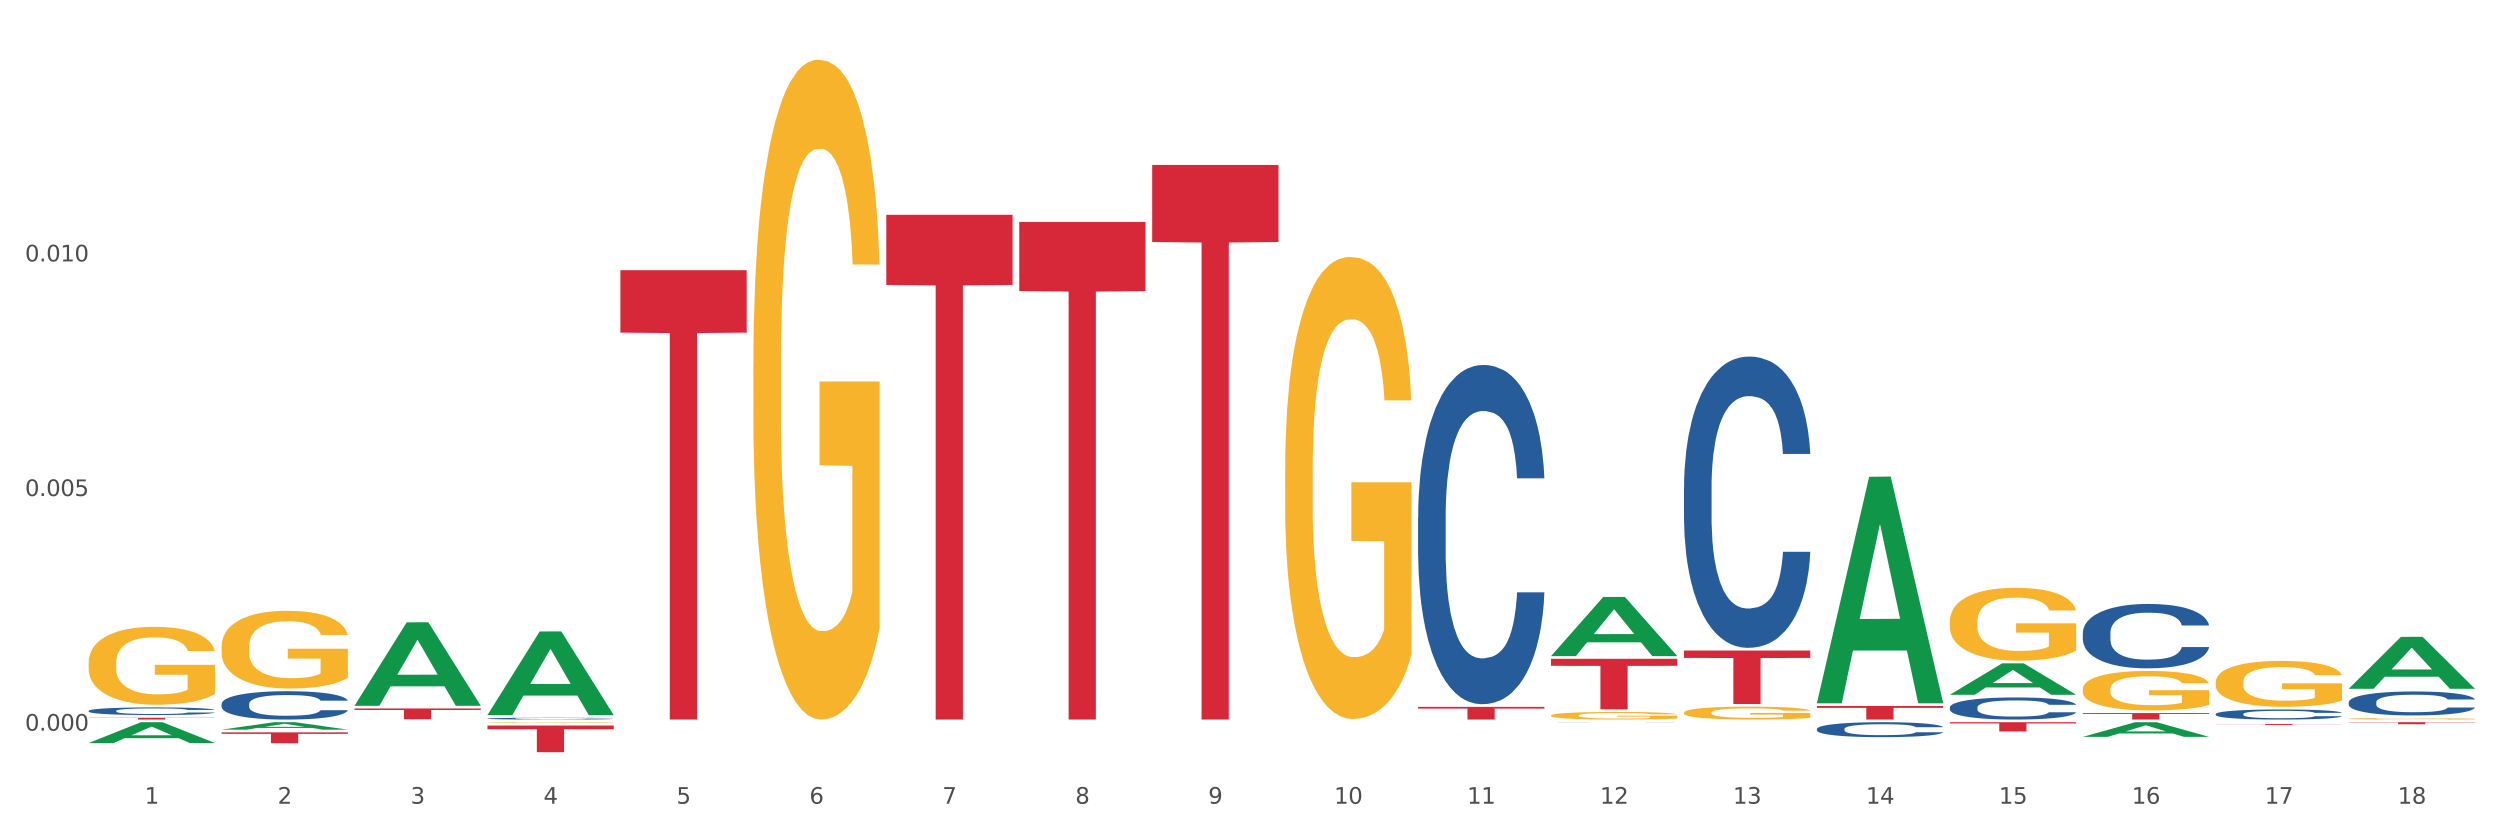
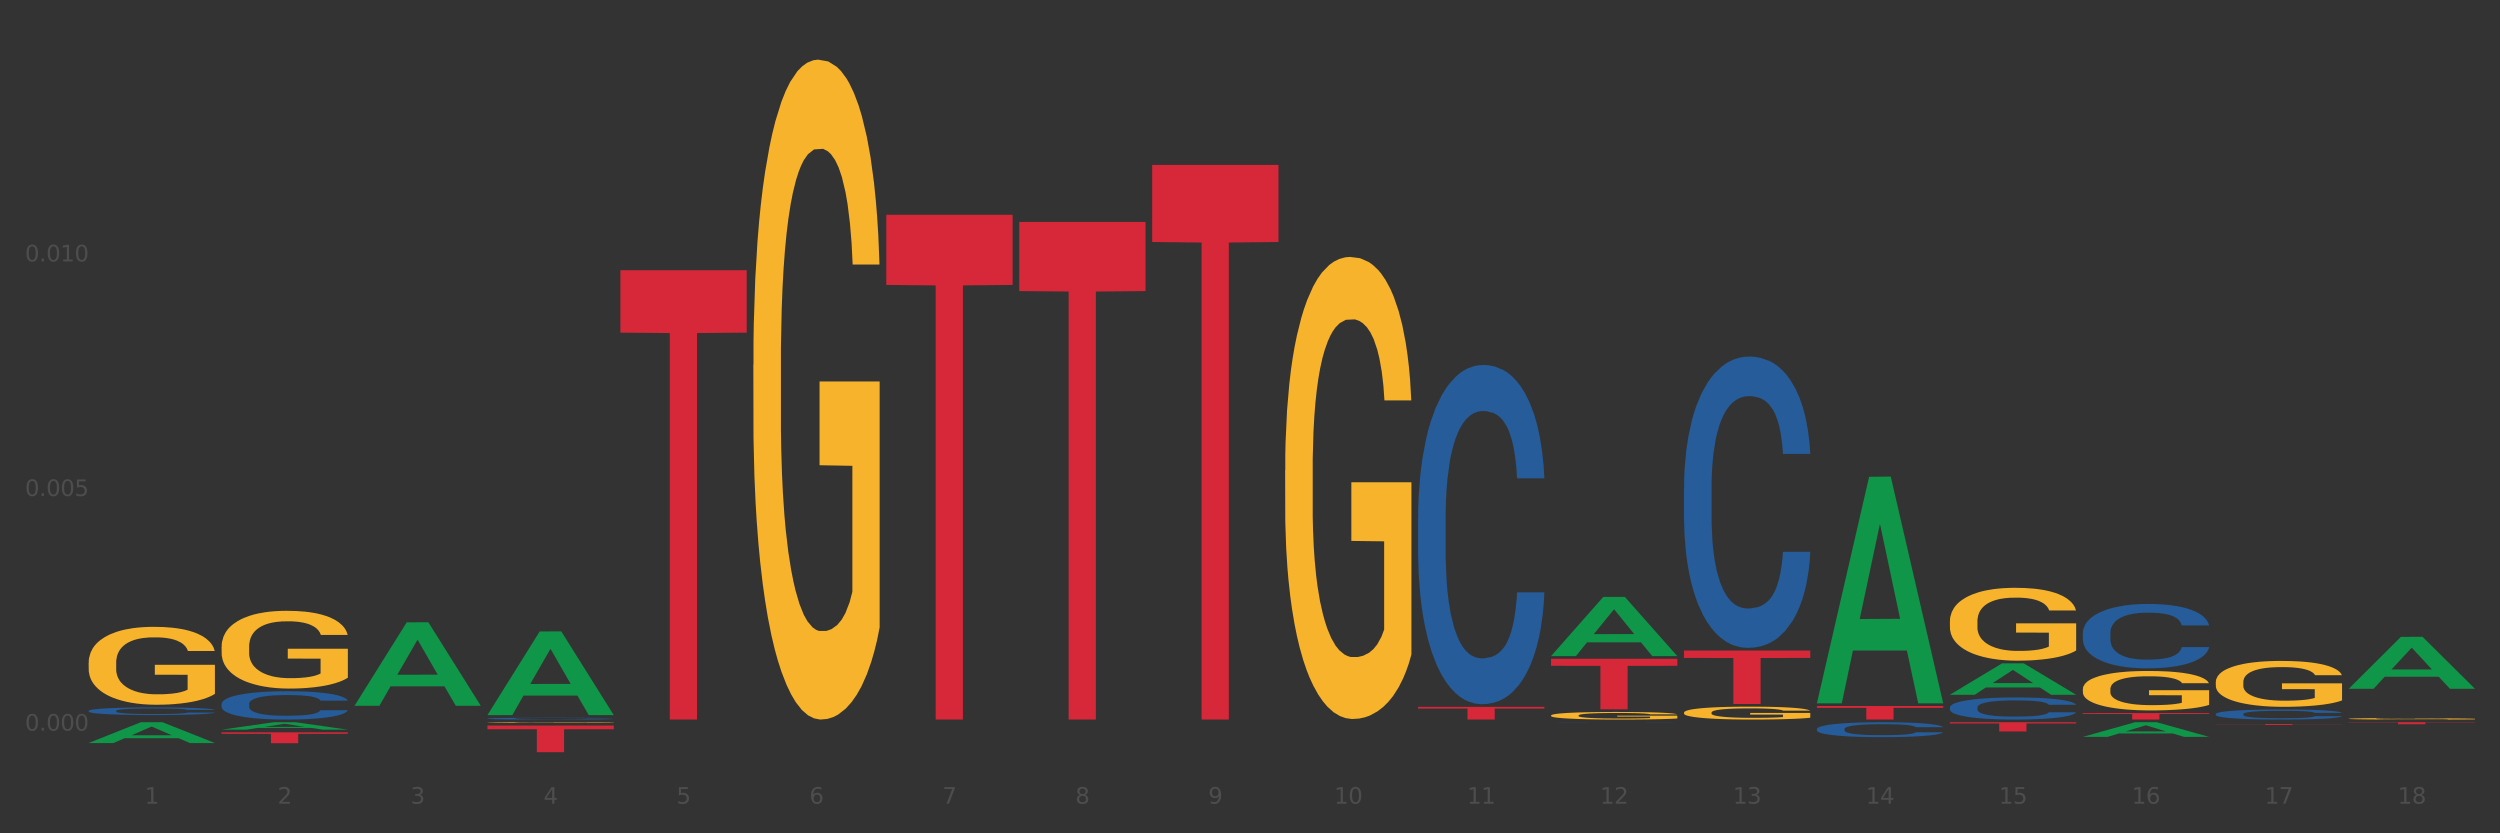
<svg xmlns="http://www.w3.org/2000/svg" xmlns:xlink="http://www.w3.org/1999/xlink" width="1080pt" height="360pt" viewBox="0 0 1080 360" version="1.1">
  <rect x="0" y="0" width="1080" height="360" fill="#333333" stroke="none" />
  <defs>
    <style type="text/css">*{stroke-linejoin: round; stroke-linecap: butt}</style>
  </defs>
  <g id="figure_1">
    <g id="patch_1">
-       <path d="M 0 360  L 1080 360  L 1080 0  L 0 0  z " style="fill: #ffffff; stroke: #ffffff; stroke-linejoin: miter" />
-     </g>
+       </g>
    <g id="axes_1">
      <g id="matplotlib.axis_1">
        <g id="xtick_1">
          <g id="text_1">
            <g style="fill: #4d4d4d" transform="translate(62.51 347.204) scale(0.096 -0.096)">
              <defs>
                <path id="DejaVuSans-31" d="M 794 531  L 1825 531  L 1825 4091  L 703 3866  L 703 4441  L 1819 4666  L 2450 4666  L 2450 531  L 3481 531  L 3481 0  L 794 0  L 794 531  z " transform="scale(0.016)" />
              </defs>
              <use xlink:href="#DejaVuSans-31" />
            </g>
          </g>
        </g>
        <g id="xtick_2">
          <g id="text_2">
            <g style="fill: #4d4d4d" transform="translate(119.942 347.204) scale(0.096 -0.096)">
              <defs>
                <path id="DejaVuSans-32" d="M 1228 531  L 3431 531  L 3431 0  L 469 0  L 469 531  Q 828 903 1448 1529  Q 2069 2156 2228 2338  Q 2531 2678 2651 2914  Q 2772 3150 2772 3378  Q 2772 3750 2511 3984  Q 2250 4219 1831 4219  Q 1534 4219 1204 4116  Q 875 4013 500 3803  L 500 4441  Q 881 4594 1212 4672  Q 1544 4750 1819 4750  Q 2544 4750 2975 4387  Q 3406 4025 3406 3419  Q 3406 3131 3298 2873  Q 3191 2616 2906 2266  Q 2828 2175 2409 1742  Q 1991 1309 1228 531  z " transform="scale(0.016)" />
              </defs>
              <use xlink:href="#DejaVuSans-32" />
            </g>
          </g>
        </g>
        <g id="xtick_3">
          <g id="text_3">
            <g style="fill: #4d4d4d" transform="translate(177.375 347.204) scale(0.096 -0.096)">
              <defs>
                <path id="DejaVuSans-33" d="M 2597 2516  Q 3050 2419 3304 2112  Q 3559 1806 3559 1356  Q 3559 666 3084 287  Q 2609 -91 1734 -91  Q 1441 -91 1130 -33  Q 819 25 488 141  L 488 750  Q 750 597 1062 519  Q 1375 441 1716 441  Q 2309 441 2620 675  Q 2931 909 2931 1356  Q 2931 1769 2642 2001  Q 2353 2234 1838 2234  L 1294 2234  L 1294 2753  L 1863 2753  Q 2328 2753 2575 2939  Q 2822 3125 2822 3475  Q 2822 3834 2567 4026  Q 2313 4219 1838 4219  Q 1578 4219 1281 4162  Q 984 4106 628 3988  L 628 4550  Q 988 4650 1302 4700  Q 1616 4750 1894 4750  Q 2613 4750 3031 4423  Q 3450 4097 3450 3541  Q 3450 3153 3228 2886  Q 3006 2619 2597 2516  z " transform="scale(0.016)" />
              </defs>
              <use xlink:href="#DejaVuSans-33" />
            </g>
          </g>
        </g>
        <g id="xtick_4">
          <g id="text_4">
            <g style="fill: #4d4d4d" transform="translate(234.808 347.204) scale(0.096 -0.096)">
              <defs>
                <path id="DejaVuSans-34" d="M 2419 4116  L 825 1625  L 2419 1625  L 2419 4116  z M 2253 4666  L 3047 4666  L 3047 1625  L 3713 1625  L 3713 1100  L 3047 1100  L 3047 0  L 2419 0  L 2419 1100  L 313 1100  L 313 1709  L 2253 4666  z " transform="scale(0.016)" />
              </defs>
              <use xlink:href="#DejaVuSans-34" />
            </g>
          </g>
        </g>
        <g id="xtick_5">
          <g id="text_5">
            <g style="fill: #4d4d4d" transform="translate(292.24 347.204) scale(0.096 -0.096)">
              <defs>
                <path id="DejaVuSans-35" d="M 691 4666  L 3169 4666  L 3169 4134  L 1269 4134  L 1269 2991  Q 1406 3038 1543 3061  Q 1681 3084 1819 3084  Q 2600 3084 3056 2656  Q 3513 2228 3513 1497  Q 3513 744 3044 326  Q 2575 -91 1722 -91  Q 1428 -91 1123 -41  Q 819 9 494 109  L 494 744  Q 775 591 1075 516  Q 1375 441 1709 441  Q 2250 441 2565 725  Q 2881 1009 2881 1497  Q 2881 1984 2565 2268  Q 2250 2553 1709 2553  Q 1456 2553 1204 2497  Q 953 2441 691 2322  L 691 4666  z " transform="scale(0.016)" />
              </defs>
              <use xlink:href="#DejaVuSans-35" />
            </g>
          </g>
        </g>
        <g id="xtick_6">
          <g id="text_6">
            <g style="fill: #4d4d4d" transform="translate(349.673 347.204) scale(0.096 -0.096)">
              <defs>
                <path id="DejaVuSans-36" d="M 2113 2584  Q 1688 2584 1439 2293  Q 1191 2003 1191 1497  Q 1191 994 1439 701  Q 1688 409 2113 409  Q 2538 409 2786 701  Q 3034 994 3034 1497  Q 3034 2003 2786 2293  Q 2538 2584 2113 2584  z M 3366 4563  L 3366 3988  Q 3128 4100 2886 4159  Q 2644 4219 2406 4219  Q 1781 4219 1451 3797  Q 1122 3375 1075 2522  Q 1259 2794 1537 2939  Q 1816 3084 2150 3084  Q 2853 3084 3261 2657  Q 3669 2231 3669 1497  Q 3669 778 3244 343  Q 2819 -91 2113 -91  Q 1303 -91 875 529  Q 447 1150 447 2328  Q 447 3434 972 4092  Q 1497 4750 2381 4750  Q 2619 4750 2861 4703  Q 3103 4656 3366 4563  z " transform="scale(0.016)" />
              </defs>
              <use xlink:href="#DejaVuSans-36" />
            </g>
          </g>
        </g>
        <g id="xtick_7">
          <g id="text_7">
            <g style="fill: #4d4d4d" transform="translate(407.106 347.204) scale(0.096 -0.096)">
              <defs>
                <path id="DejaVuSans-37" d="M 525 4666  L 3525 4666  L 3525 4397  L 1831 0  L 1172 0  L 2766 4134  L 525 4134  L 525 4666  z " transform="scale(0.016)" />
              </defs>
              <use xlink:href="#DejaVuSans-37" />
            </g>
          </g>
        </g>
        <g id="xtick_8">
          <g id="text_8">
            <g style="fill: #4d4d4d" transform="translate(464.538 347.204) scale(0.096 -0.096)">
              <defs>
                <path id="DejaVuSans-38" d="M 2034 2216  Q 1584 2216 1326 1975  Q 1069 1734 1069 1313  Q 1069 891 1326 650  Q 1584 409 2034 409  Q 2484 409 2743 651  Q 3003 894 3003 1313  Q 3003 1734 2745 1975  Q 2488 2216 2034 2216  z M 1403 2484  Q 997 2584 770 2862  Q 544 3141 544 3541  Q 544 4100 942 4425  Q 1341 4750 2034 4750  Q 2731 4750 3128 4425  Q 3525 4100 3525 3541  Q 3525 3141 3298 2862  Q 3072 2584 2669 2484  Q 3125 2378 3379 2068  Q 3634 1759 3634 1313  Q 3634 634 3220 271  Q 2806 -91 2034 -91  Q 1263 -91 848 271  Q 434 634 434 1313  Q 434 1759 690 2068  Q 947 2378 1403 2484  z M 1172 3481  Q 1172 3119 1398 2916  Q 1625 2713 2034 2713  Q 2441 2713 2670 2916  Q 2900 3119 2900 3481  Q 2900 3844 2670 4047  Q 2441 4250 2034 4250  Q 1625 4250 1398 4047  Q 1172 3844 1172 3481  z " transform="scale(0.016)" />
              </defs>
              <use xlink:href="#DejaVuSans-38" />
            </g>
          </g>
        </g>
        <g id="xtick_9">
          <g id="text_9">
            <g style="fill: #4d4d4d" transform="translate(521.971 347.204) scale(0.096 -0.096)">
              <defs>
                <path id="DejaVuSans-39" d="M 703 97  L 703 672  Q 941 559 1184 500  Q 1428 441 1663 441  Q 2288 441 2617 861  Q 2947 1281 2994 2138  Q 2813 1869 2534 1725  Q 2256 1581 1919 1581  Q 1219 1581 811 2004  Q 403 2428 403 3163  Q 403 3881 828 4315  Q 1253 4750 1959 4750  Q 2769 4750 3195 4129  Q 3622 3509 3622 2328  Q 3622 1225 3098 567  Q 2575 -91 1691 -91  Q 1453 -91 1209 -44  Q 966 3 703 97  z M 1959 2075  Q 2384 2075 2632 2365  Q 2881 2656 2881 3163  Q 2881 3666 2632 3958  Q 2384 4250 1959 4250  Q 1534 4250 1286 3958  Q 1038 3666 1038 3163  Q 1038 2656 1286 2365  Q 1534 2075 1959 2075  z " transform="scale(0.016)" />
              </defs>
              <use xlink:href="#DejaVuSans-39" />
            </g>
          </g>
        </g>
        <g id="xtick_10">
          <g id="text_10">
            <g style="fill: #4d4d4d" transform="translate(576.35 347.204) scale(0.096 -0.096)">
              <defs>
                <path id="DejaVuSans-30" d="M 2034 4250  Q 1547 4250 1301 3770  Q 1056 3291 1056 2328  Q 1056 1369 1301 889  Q 1547 409 2034 409  Q 2525 409 2770 889  Q 3016 1369 3016 2328  Q 3016 3291 2770 3770  Q 2525 4250 2034 4250  z M 2034 4750  Q 2819 4750 3233 4129  Q 3647 3509 3647 2328  Q 3647 1150 3233 529  Q 2819 -91 2034 -91  Q 1250 -91 836 529  Q 422 1150 422 2328  Q 422 3509 836 4129  Q 1250 4750 2034 4750  z " transform="scale(0.016)" />
              </defs>
              <use xlink:href="#DejaVuSans-31" />
              <use xlink:href="#DejaVuSans-30" transform="translate(63.623 0)" />
            </g>
          </g>
        </g>
        <g id="xtick_11">
          <g id="text_11">
            <g style="fill: #4d4d4d" transform="translate(633.783 347.204) scale(0.096 -0.096)">
              <use xlink:href="#DejaVuSans-31" />
              <use xlink:href="#DejaVuSans-31" transform="translate(63.623 0)" />
            </g>
          </g>
        </g>
        <g id="xtick_12">
          <g id="text_12">
            <g style="fill: #4d4d4d" transform="translate(691.215 347.204) scale(0.096 -0.096)">
              <use xlink:href="#DejaVuSans-31" />
              <use xlink:href="#DejaVuSans-32" transform="translate(63.623 0)" />
            </g>
          </g>
        </g>
        <g id="xtick_13">
          <g id="text_13">
            <g style="fill: #4d4d4d" transform="translate(748.648 347.204) scale(0.096 -0.096)">
              <use xlink:href="#DejaVuSans-31" />
              <use xlink:href="#DejaVuSans-33" transform="translate(63.623 0)" />
            </g>
          </g>
        </g>
        <g id="xtick_14">
          <g id="text_14">
            <g style="fill: #4d4d4d" transform="translate(806.081 347.204) scale(0.096 -0.096)">
              <use xlink:href="#DejaVuSans-31" />
              <use xlink:href="#DejaVuSans-34" transform="translate(63.623 0)" />
            </g>
          </g>
        </g>
        <g id="xtick_15">
          <g id="text_15">
            <g style="fill: #4d4d4d" transform="translate(863.513 347.204) scale(0.096 -0.096)">
              <use xlink:href="#DejaVuSans-31" />
              <use xlink:href="#DejaVuSans-35" transform="translate(63.623 0)" />
            </g>
          </g>
        </g>
        <g id="xtick_16">
          <g id="text_16">
            <g style="fill: #4d4d4d" transform="translate(920.946 347.204) scale(0.096 -0.096)">
              <use xlink:href="#DejaVuSans-31" />
              <use xlink:href="#DejaVuSans-36" transform="translate(63.623 0)" />
            </g>
          </g>
        </g>
        <g id="xtick_17">
          <g id="text_17">
            <g style="fill: #4d4d4d" transform="translate(978.379 347.204) scale(0.096 -0.096)">
              <use xlink:href="#DejaVuSans-31" />
              <use xlink:href="#DejaVuSans-37" transform="translate(63.623 0)" />
            </g>
          </g>
        </g>
        <g id="xtick_18">
          <g id="text_18">
            <g style="fill: #4d4d4d" transform="translate(1035.811 347.204) scale(0.096 -0.096)">
              <use xlink:href="#DejaVuSans-31" />
              <use xlink:href="#DejaVuSans-38" transform="translate(63.623 0)" />
            </g>
          </g>
        </g>
        <g id="xtick_19" />
        <g id="xtick_20" />
        <g id="xtick_21" />
        <g id="xtick_22" />
        <g id="xtick_23" />
        <g id="xtick_24" />
        <g id="xtick_25" />
        <g id="xtick_26" />
        <g id="xtick_27" />
        <g id="xtick_28" />
        <g id="xtick_29" />
        <g id="xtick_30" />
        <g id="xtick_31" />
        <g id="xtick_32" />
        <g id="xtick_33" />
        <g id="xtick_34" />
        <g id="xtick_35" />
      </g>
      <g id="matplotlib.axis_2">
        <g id="ytick_1">
          <g id="text_19">
            <g style="fill: #4d4d4d" transform="translate(10.8 315.64) scale(0.096 -0.096)">
              <defs>
                <path id="DejaVuSans-2e" d="M 684 794  L 1344 794  L 1344 0  L 684 0  L 684 794  z " transform="scale(0.016)" />
              </defs>
              <use xlink:href="#DejaVuSans-30" />
              <use xlink:href="#DejaVuSans-2e" transform="translate(63.623 0)" />
              <use xlink:href="#DejaVuSans-30" transform="translate(95.41 0)" />
              <use xlink:href="#DejaVuSans-30" transform="translate(159.033 0)" />
              <use xlink:href="#DejaVuSans-30" transform="translate(222.656 0)" />
            </g>
          </g>
        </g>
        <g id="ytick_2">
          <g id="text_20">
            <g style="fill: #4d4d4d" transform="translate(10.8 214.285) scale(0.096 -0.096)">
              <use xlink:href="#DejaVuSans-30" />
              <use xlink:href="#DejaVuSans-2e" transform="translate(63.623 0)" />
              <use xlink:href="#DejaVuSans-30" transform="translate(95.41 0)" />
              <use xlink:href="#DejaVuSans-30" transform="translate(159.033 0)" />
              <use xlink:href="#DejaVuSans-35" transform="translate(222.656 0)" />
            </g>
          </g>
        </g>
        <g id="ytick_3">
          <g id="text_21">
            <g style="fill: #4d4d4d" transform="translate(10.8 112.93) scale(0.096 -0.096)">
              <use xlink:href="#DejaVuSans-30" />
              <use xlink:href="#DejaVuSans-2e" transform="translate(63.623 0)" />
              <use xlink:href="#DejaVuSans-30" transform="translate(95.41 0)" />
              <use xlink:href="#DejaVuSans-31" transform="translate(159.033 0)" />
              <use xlink:href="#DejaVuSans-30" transform="translate(222.656 0)" />
            </g>
          </g>
        </g>
        <g id="ytick_4" />
        <g id="ytick_5" />
        <g id="ytick_6" />
      </g>
      <g id="PolyCollection_1">
        <path d="M 555.177 203.232  L 555.242 203.05  L 555.242 196.487  L 555.371 190.836  L 556.015 177.163  L 556.981 165.86  L 557.69 159.844  L 558.398 154.922  L 559.236 149.999  L 560.266 144.895  L 562.134 137.42  L 563.294 133.592  L 564.711 129.581  L 567.288 123.748  L 569.156 120.466  L 571.088 117.732  L 574.245 114.45  L 576.306 112.992  L 578.496 111.898  L 581.137 111.169  L 583.134 110.986  L 587.515 111.533  L 591.251 113.174  L 593.054 114.45  L 595.373 116.638  L 596.597 118.096  L 598.594 121.013  L 600.656 124.841  L 602.073 128.123  L 604.199 134.321  L 605.809 140.52  L 607.291 148.176  L 608.064 153.463  L 608.643 158.385  L 609.159 164.037  L 609.674 172.97  L 598.079 172.97  L 597.628 166.589  L 596.919 160.573  L 595.889 154.739  L 594.987 151.093  L 593.441 146.536  L 592.024 143.619  L 590.542 141.431  L 588.738 139.608  L 587.321 138.697  L 585.324 137.967  L 581.395 138.15  L 578.754 139.608  L 576.95 141.431  L 575.791 143.072  L 574.76 144.895  L 573.601 147.447  L 572.248 151.276  L 571.282 154.739  L 570.315 159.115  L 569.542 163.49  L 568.834 168.594  L 568.254 174.064  L 567.803 179.715  L 567.417 186.643  L 567.094 198.128  L 567.094 223.103  L 567.223 228.755  L 567.545 236.229  L 567.932 241.881  L 568.576 248.626  L 569.156 253.184  L 570.251 259.746  L 571.475 265.216  L 572.441 268.679  L 573.407 271.596  L 575.082 275.607  L 576.95 278.888  L 578.561 280.894  L 580.751 282.717  L 582.232 283.446  L 583.521 283.811  L 586.677 283.811  L 588.932 283.264  L 591.444 281.988  L 593.377 280.347  L 594.987 278.341  L 596.791 275.06  L 597.95 271.961  L 597.95 233.859  L 583.778 233.677  L 583.778 208.337  L 609.738 208.337  L 609.738 282.717  L 608.643 286.545  L 607.419 290.009  L 606.131 293.108  L 604.199 296.936  L 601.88 300.583  L 599.818 303.135  L 597.628 305.322  L 595.051 307.328  L 591.702 309.151  L 589.64 309.88  L 587.064 310.427  L 584.036 310.609  L 581.395 310.245  L 578.818 309.333  L 576.113 307.692  L 573.472 305.322  L 571.475 302.953  L 569.478 300.036  L 567.352 296.207  L 565.677 292.561  L 564.389 289.28  L 562.972 285.087  L 561.426 279.618  L 560.266 274.695  L 559.236 269.591  L 558.14 263.028  L 557.367 257.376  L 556.594 250.267  L 556.144 244.98  L 555.628 236.776  L 555.242 225.291  L 555.177 203.232  z " clip-path="url(#p408fd427e0)" style="fill: #f7b32b" />
        <path d="M 325.447 157.499  L 325.511 157.239  L 325.511 147.866  L 325.64 139.795  L 326.284 120.268  L 327.25 104.126  L 327.959 95.535  L 328.667 88.505  L 329.505 81.475  L 330.535 74.185  L 332.404 63.511  L 333.563 58.043  L 334.98 52.316  L 337.557 43.984  L 339.425 39.298  L 341.357 35.393  L 344.514 30.706  L 346.575 28.623  L 348.765 27.061  L 351.406 26.02  L 353.403 25.759  L 357.784 26.541  L 361.52 28.884  L 363.324 30.706  L 365.643 33.83  L 366.867 35.913  L 368.863 40.079  L 370.925 45.546  L 372.342 50.233  L 374.468 59.085  L 376.078 67.937  L 377.56 78.872  L 378.333 86.422  L 378.912 93.452  L 379.428 101.523  L 379.943 114.28  L 368.348 114.28  L 367.897 105.168  L 367.189 96.576  L 366.158 88.245  L 365.256 83.037  L 363.71 76.529  L 362.293 72.363  L 360.811 69.239  L 359.008 66.635  L 357.591 65.333  L 355.594 64.292  L 351.664 64.552  L 349.023 66.635  L 347.219 69.239  L 346.06 71.582  L 345.029 74.185  L 343.87 77.83  L 342.517 83.298  L 341.551 88.245  L 340.584 94.493  L 339.811 100.742  L 339.103 108.032  L 338.523 115.842  L 338.072 123.913  L 337.686 133.807  L 337.364 150.209  L 337.364 185.878  L 337.492 193.948  L 337.815 204.623  L 338.201 212.694  L 338.845 222.327  L 339.425 228.836  L 340.52 238.209  L 341.744 246.019  L 342.71 250.966  L 343.676 255.132  L 345.351 260.86  L 347.219 265.546  L 348.83 268.41  L 351.02 271.013  L 352.502 272.055  L 353.79 272.576  L 356.946 272.576  L 359.201 271.794  L 361.713 269.972  L 363.646 267.629  L 365.256 264.765  L 367.06 260.079  L 368.219 255.653  L 368.219 201.238  L 354.048 200.978  L 354.048 164.789  L 380.008 164.789  L 380.008 271.013  L 378.912 276.481  L 377.689 281.428  L 376.4 285.854  L 374.468 291.321  L 372.149 296.528  L 370.087 300.173  L 367.897 303.297  L 365.321 306.161  L 361.971 308.765  L 359.91 309.806  L 357.333 310.587  L 354.305 310.848  L 351.664 310.327  L 349.087 309.025  L 346.382 306.682  L 343.741 303.297  L 341.744 299.913  L 339.747 295.747  L 337.621 290.28  L 335.946 285.073  L 334.658 280.386  L 333.241 274.398  L 331.695 266.587  L 330.535 259.558  L 329.505 252.268  L 328.41 242.895  L 327.637 234.824  L 326.864 224.67  L 326.413 217.12  L 325.897 205.404  L 325.511 189.002  L 325.447 157.499  z " clip-path="url(#p408fd427e0)" style="fill: #f7b32b" />
        <path d="M 210.581 312.134  L 210.646 312.133  L 210.646 312.123  L 210.774 312.115  L 211.419 312.094  L 212.385 312.076  L 213.093 312.067  L 213.802 312.06  L 214.639 312.052  L 215.67 312.044  L 217.538 312.033  L 218.698 312.027  L 220.115 312.021  L 222.691 312.012  L 224.56 312.007  L 226.492 312.003  L 229.648 311.998  L 231.71 311.996  L 233.9 311.994  L 236.541 311.993  L 238.538 311.993  L 242.918 311.993  L 246.655 311.996  L 248.458 311.998  L 250.777 312.001  L 252.001 312.003  L 253.998 312.008  L 256.059 312.014  L 257.477 312.019  L 259.602 312.028  L 261.213 312.038  L 262.694 312.049  L 263.467 312.058  L 264.047 312.065  L 264.562 312.074  L 265.078 312.087  L 253.483 312.087  L 253.032 312.078  L 252.323 312.068  L 251.293 312.059  L 250.391 312.054  L 248.845 312.047  L 247.428 312.042  L 245.946 312.039  L 244.142 312.036  L 242.725 312.035  L 240.728 312.034  L 236.799 312.034  L 234.158 312.036  L 232.354 312.039  L 231.194 312.042  L 230.164 312.044  L 229.004 312.048  L 227.652 312.054  L 226.685 312.059  L 225.719 312.066  L 224.946 312.073  L 224.237 312.081  L 223.658 312.089  L 223.207 312.098  L 222.82 312.108  L 222.498 312.126  L 222.498 312.164  L 222.627 312.173  L 222.949 312.184  L 223.336 312.193  L 223.98 312.203  L 224.56 312.21  L 225.655 312.22  L 226.879 312.228  L 227.845 312.234  L 228.811 312.238  L 230.486 312.244  L 232.354 312.249  L 233.964 312.252  L 236.155 312.255  L 237.636 312.256  L 238.925 312.257  L 242.081 312.257  L 244.336 312.256  L 246.848 312.254  L 248.78 312.251  L 250.391 312.248  L 252.194 312.243  L 253.354 312.239  L 253.354 312.18  L 239.182 312.18  L 239.182 312.141  L 265.142 312.141  L 265.142 312.255  L 264.047 312.261  L 262.823 312.266  L 261.535 312.271  L 259.602 312.277  L 257.283 312.282  L 255.222 312.286  L 253.032 312.29  L 250.455 312.293  L 247.105 312.295  L 245.044 312.297  L 242.467 312.297  L 239.44 312.298  L 236.799 312.297  L 234.222 312.296  L 231.517 312.293  L 228.875 312.29  L 226.879 312.286  L 224.882 312.282  L 222.756 312.276  L 221.081 312.27  L 219.793 312.265  L 218.376 312.259  L 216.83 312.25  L 215.67 312.243  L 214.639 312.235  L 213.544 312.225  L 212.771 312.216  L 211.998 312.205  L 211.547 312.197  L 211.032 312.185  L 210.646 312.167  L 210.581 312.134  z " clip-path="url(#p408fd427e0)" style="fill: #f7b32b" />
        <path d="M 95.716 279.392  L 95.78 279.362  L 95.78 278.257  L 95.909 277.306  L 96.553 275.006  L 97.519 273.103  L 98.228 272.091  L 98.937 271.263  L 99.774 270.435  L 100.805 269.576  L 102.673 268.318  L 103.832 267.674  L 105.249 266.999  L 107.826 266.017  L 109.694 265.465  L 111.627 265.005  L 114.783 264.452  L 116.844 264.207  L 119.035 264.023  L 121.676 263.9  L 123.673 263.869  L 128.053 263.962  L 131.789 264.238  L 133.593 264.452  L 135.912 264.82  L 137.136 265.066  L 139.133 265.557  L 141.194 266.201  L 142.611 266.753  L 144.737 267.796  L 146.347 268.839  L 147.829 270.128  L 148.602 271.017  L 149.182 271.846  L 149.697 272.797  L 150.212 274.3  L 138.617 274.3  L 138.166 273.226  L 137.458 272.214  L 136.427 271.232  L 135.525 270.619  L 133.979 269.852  L 132.562 269.361  L 131.081 268.993  L 129.277 268.686  L 127.86 268.533  L 125.863 268.41  L 121.933 268.44  L 119.292 268.686  L 117.489 268.993  L 116.329 269.269  L 115.298 269.576  L 114.139 270.005  L 112.786 270.649  L 111.82 271.232  L 110.854 271.968  L 110.081 272.705  L 109.372 273.564  L 108.792 274.484  L 108.341 275.435  L 107.955 276.601  L 107.633 278.533  L 107.633 282.736  L 107.762 283.687  L 108.084 284.945  L 108.47 285.896  L 109.114 287.031  L 109.694 287.798  L 110.789 288.903  L 112.013 289.823  L 112.979 290.406  L 113.946 290.897  L 115.621 291.572  L 117.489 292.124  L 119.099 292.461  L 121.289 292.768  L 122.771 292.891  L 124.059 292.952  L 127.216 292.952  L 129.47 292.86  L 131.982 292.645  L 133.915 292.369  L 135.525 292.032  L 137.329 291.479  L 138.488 290.958  L 138.488 284.546  L 124.317 284.516  L 124.317 280.251  L 150.277 280.251  L 150.277 292.768  L 149.182 293.412  L 147.958 293.995  L 146.669 294.517  L 144.737 295.161  L 142.418 295.774  L 140.357 296.204  L 138.166 296.572  L 135.59 296.909  L 132.24 297.216  L 130.179 297.339  L 127.602 297.431  L 124.574 297.462  L 121.933 297.4  L 119.357 297.247  L 116.651 296.971  L 114.01 296.572  L 112.013 296.173  L 110.016 295.682  L 107.89 295.038  L 106.216 294.425  L 104.927 293.872  L 103.51 293.167  L 101.964 292.246  L 100.805 291.418  L 99.774 290.559  L 98.679 289.455  L 97.906 288.504  L 97.133 287.307  L 96.682 286.418  L 96.167 285.037  L 95.78 283.104  L 95.716 279.392  z " clip-path="url(#p408fd427e0)" style="fill: #f7b32b" />
        <path d="M 899.774 297.733  L 899.838 297.718  L 899.838 297.157  L 899.967 296.675  L 900.611 295.508  L 901.577 294.543  L 902.286 294.03  L 902.994 293.609  L 903.832 293.189  L 904.862 292.754  L 906.731 292.116  L 907.89 291.789  L 909.307 291.446  L 911.884 290.949  L 913.752 290.668  L 915.684 290.435  L 918.841 290.155  L 920.902 290.03  L 923.092 289.937  L 925.734 289.875  L 927.73 289.859  L 932.111 289.906  L 935.847 290.046  L 937.651 290.155  L 939.97 290.342  L 941.194 290.466  L 943.19 290.715  L 945.252 291.042  L 946.669 291.322  L 948.795 291.851  L 950.405 292.38  L 951.887 293.034  L 952.66 293.485  L 953.24 293.905  L 953.755 294.388  L 954.27 295.15  L 942.675 295.15  L 942.224 294.605  L 941.516 294.092  L 940.485 293.594  L 939.583 293.283  L 938.037 292.894  L 936.62 292.645  L 935.138 292.458  L 933.335 292.302  L 931.918 292.225  L 929.921 292.162  L 925.991 292.178  L 923.35 292.302  L 921.546 292.458  L 920.387 292.598  L 919.356 292.754  L 918.197 292.971  L 916.844 293.298  L 915.878 293.594  L 914.911 293.967  L 914.138 294.341  L 913.43 294.777  L 912.85 295.243  L 912.399 295.726  L 912.013 296.317  L 911.691 297.298  L 911.691 299.429  L 911.819 299.912  L 912.142 300.55  L 912.528 301.032  L 913.172 301.608  L 913.752 301.997  L 914.847 302.557  L 916.071 303.024  L 917.037 303.32  L 918.003 303.569  L 919.678 303.911  L 921.546 304.191  L 923.157 304.362  L 925.347 304.518  L 926.829 304.58  L 928.117 304.611  L 931.273 304.611  L 933.528 304.565  L 936.04 304.456  L 937.973 304.316  L 939.583 304.145  L 941.387 303.864  L 942.546 303.6  L 942.546 300.348  L 928.375 300.332  L 928.375 298.169  L 954.335 298.169  L 954.335 304.518  L 953.24 304.845  L 952.016 305.14  L 950.727 305.405  L 948.795 305.732  L 946.476 306.043  L 944.414 306.261  L 942.224 306.448  L 939.648 306.619  L 936.298 306.774  L 934.237 306.837  L 931.66 306.883  L 928.632 306.899  L 925.991 306.868  L 923.415 306.79  L 920.709 306.65  L 918.068 306.448  L 916.071 306.245  L 914.074 305.996  L 911.948 305.67  L 910.273 305.358  L 908.985 305.078  L 907.568 304.72  L 906.022 304.253  L 904.862 303.833  L 903.832 303.398  L 902.737 302.837  L 901.964 302.355  L 901.191 301.748  L 900.74 301.297  L 900.224 300.597  L 899.838 299.616  L 899.774 297.733  z " clip-path="url(#p408fd427e0)" style="fill: #f7b32b" />
        <path d="M 842.341 268.479  L 842.405 268.45  L 842.405 267.416  L 842.534 266.524  L 843.178 264.368  L 844.144 262.586  L 844.853 261.638  L 845.562 260.862  L 846.399 260.085  L 847.43 259.28  L 849.298 258.102  L 850.457 257.498  L 851.875 256.866  L 854.451 255.946  L 856.319 255.429  L 858.252 254.997  L 861.408 254.48  L 863.47 254.25  L 865.66 254.078  L 868.301 253.963  L 870.298 253.934  L 874.678 254.02  L 878.414 254.279  L 880.218 254.48  L 882.537 254.825  L 883.761 255.055  L 885.758 255.515  L 887.819 256.118  L 889.236 256.636  L 891.362 257.613  L 892.972 258.591  L 894.454 259.798  L 895.227 260.632  L 895.807 261.408  L 896.322 262.299  L 896.837 263.707  L 885.242 263.707  L 884.792 262.701  L 884.083 261.753  L 883.052 260.833  L 882.15 260.258  L 880.604 259.539  L 879.187 259.079  L 877.706 258.734  L 875.902 258.447  L 874.485 258.303  L 872.488 258.188  L 868.558 258.217  L 865.917 258.447  L 864.114 258.734  L 862.954 258.993  L 861.924 259.28  L 860.764 259.683  L 859.411 260.287  L 858.445 260.833  L 857.479 261.523  L 856.706 262.213  L 855.997 263.017  L 855.417 263.88  L 854.967 264.771  L 854.58 265.863  L 854.258 267.674  L 854.258 271.612  L 854.387 272.504  L 854.709 273.682  L 855.095 274.573  L 855.74 275.637  L 856.319 276.355  L 857.414 277.39  L 858.638 278.253  L 859.605 278.799  L 860.571 279.259  L 862.246 279.891  L 864.114 280.409  L 865.724 280.725  L 867.914 281.012  L 869.396 281.127  L 870.684 281.185  L 873.841 281.185  L 876.095 281.098  L 878.608 280.897  L 880.54 280.639  L 882.15 280.322  L 883.954 279.805  L 885.114 279.316  L 885.114 273.308  L 870.942 273.28  L 870.942 269.284  L 896.902 269.284  L 896.902 281.012  L 895.807 281.616  L 894.583 282.162  L 893.295 282.651  L 891.362 283.254  L 889.043 283.829  L 886.982 284.232  L 884.792 284.577  L 882.215 284.893  L 878.865 285.18  L 876.804 285.295  L 874.227 285.382  L 871.2 285.41  L 868.558 285.353  L 865.982 285.209  L 863.276 284.95  L 860.635 284.577  L 858.638 284.203  L 856.641 283.743  L 854.516 283.139  L 852.841 282.565  L 851.552 282.047  L 850.135 281.386  L 848.589 280.524  L 847.43 279.747  L 846.399 278.943  L 845.304 277.908  L 844.531 277.017  L 843.758 275.896  L 843.307 275.062  L 842.792 273.768  L 842.405 271.957  L 842.341 268.479  z " clip-path="url(#p408fd427e0)" style="fill: #f7b32b" />
        <path d="M 727.475 307.847  L 727.54 307.842  L 727.54 307.659  L 727.669 307.501  L 728.313 307.119  L 729.279 306.803  L 729.988 306.635  L 730.696 306.498  L 731.534 306.36  L 732.564 306.217  L 734.432 306.009  L 735.592 305.902  L 737.009 305.789  L 739.586 305.626  L 741.454 305.535  L 743.386 305.458  L 746.543 305.367  L 748.604 305.326  L 750.794 305.295  L 753.435 305.275  L 755.432 305.27  L 759.813 305.285  L 763.549 305.331  L 765.353 305.367  L 767.672 305.428  L 768.895 305.469  L 770.892 305.55  L 772.954 305.657  L 774.371 305.749  L 776.497 305.922  L 778.107 306.095  L 779.589 306.309  L 780.362 306.457  L 780.941 306.594  L 781.457 306.752  L 781.972 307.002  L 770.377 307.002  L 769.926 306.824  L 769.218 306.655  L 768.187 306.492  L 767.285 306.391  L 765.739 306.263  L 764.322 306.182  L 762.84 306.121  L 761.037 306.07  L 759.619 306.044  L 757.623 306.024  L 753.693 306.029  L 751.052 306.07  L 749.248 306.121  L 748.089 306.166  L 747.058 306.217  L 745.899 306.289  L 744.546 306.396  L 743.58 306.492  L 742.613 306.615  L 741.84 306.737  L 741.132 306.88  L 740.552 307.032  L 740.101 307.19  L 739.715 307.384  L 739.393 307.705  L 739.393 308.403  L 739.521 308.561  L 739.843 308.769  L 740.23 308.927  L 740.874 309.116  L 741.454 309.243  L 742.549 309.426  L 743.773 309.579  L 744.739 309.676  L 745.705 309.758  L 747.38 309.87  L 749.248 309.961  L 750.859 310.017  L 753.049 310.068  L 754.53 310.089  L 755.819 310.099  L 758.975 310.099  L 761.23 310.084  L 763.742 310.048  L 765.675 310.002  L 767.285 309.946  L 769.089 309.854  L 770.248 309.768  L 770.248 308.703  L 756.077 308.698  L 756.077 307.99  L 782.036 307.99  L 782.036 310.068  L 780.941 310.175  L 779.717 310.272  L 778.429 310.359  L 776.497 310.466  L 774.178 310.567  L 772.116 310.639  L 769.926 310.7  L 767.349 310.756  L 764 310.807  L 761.938 310.827  L 759.362 310.843  L 756.334 310.848  L 753.693 310.837  L 751.116 310.812  L 748.411 310.766  L 745.77 310.7  L 743.773 310.634  L 741.776 310.552  L 739.65 310.445  L 737.975 310.343  L 736.687 310.252  L 735.27 310.135  L 733.724 309.982  L 732.564 309.844  L 731.534 309.702  L 730.439 309.518  L 729.666 309.36  L 728.893 309.162  L 728.442 309.014  L 727.926 308.785  L 727.54 308.464  L 727.475 307.847  z " clip-path="url(#p408fd427e0)" style="fill: #f7b32b" />
        <path d="M 670.043 309.083  L 670.107 309.08  L 670.107 308.972  L 670.236 308.879  L 670.88 308.655  L 671.846 308.469  L 672.555 308.37  L 673.264 308.289  L 674.101 308.208  L 675.132 308.124  L 677 308.002  L 678.159 307.939  L 679.576 307.873  L 682.153 307.777  L 684.021 307.723  L 685.954 307.678  L 689.11 307.624  L 691.171 307.6  L 693.362 307.582  L 696.003 307.57  L 698 307.567  L 702.38 307.576  L 706.116 307.603  L 707.92 307.624  L 710.239 307.66  L 711.463 307.684  L 713.46 307.732  L 715.521 307.795  L 716.938 307.849  L 719.064 307.951  L 720.674 308.052  L 722.156 308.178  L 722.929 308.265  L 723.509 308.346  L 724.024 308.439  L 724.539 308.586  L 712.944 308.586  L 712.493 308.481  L 711.785 308.382  L 710.754 308.286  L 709.852 308.226  L 708.306 308.151  L 706.889 308.103  L 705.408 308.067  L 703.604 308.037  L 702.187 308.023  L 700.19 308.011  L 696.26 308.014  L 693.619 308.037  L 691.816 308.067  L 690.656 308.094  L 689.625 308.124  L 688.466 308.166  L 687.113 308.229  L 686.147 308.286  L 685.181 308.358  L 684.408 308.43  L 683.699 308.514  L 683.119 308.604  L 682.668 308.697  L 682.282 308.81  L 681.96 308.999  L 681.96 309.41  L 682.089 309.502  L 682.411 309.625  L 682.797 309.718  L 683.441 309.829  L 684.021 309.904  L 685.116 310.012  L 686.34 310.102  L 687.306 310.159  L 688.273 310.207  L 689.948 310.272  L 691.816 310.326  L 693.426 310.359  L 695.616 310.389  L 697.098 310.401  L 698.386 310.407  L 701.543 310.407  L 703.797 310.398  L 706.309 310.377  L 708.242 310.35  L 709.852 310.317  L 711.656 310.263  L 712.816 310.213  L 712.816 309.586  L 698.644 309.583  L 698.644 309.167  L 724.604 309.167  L 724.604 310.389  L 723.509 310.452  L 722.285 310.509  L 720.996 310.56  L 719.064 310.623  L 716.745 310.683  L 714.684 310.725  L 712.493 310.761  L 709.917 310.794  L 706.567 310.824  L 704.506 310.836  L 701.929 310.845  L 698.901 310.848  L 696.26 310.842  L 693.684 310.827  L 690.978 310.8  L 688.337 310.761  L 686.34 310.722  L 684.343 310.674  L 682.218 310.611  L 680.543 310.551  L 679.254 310.497  L 677.837 310.428  L 676.291 310.338  L 675.132 310.257  L 674.101 310.174  L 673.006 310.066  L 672.233 309.973  L 671.46 309.856  L 671.009 309.769  L 670.494 309.634  L 670.107 309.446  L 670.043 309.083  z " clip-path="url(#p408fd427e0)" style="fill: #f7b32b" />
        <path d="M 957.206 294.681  L 957.271 294.663  L 957.271 294.012  L 957.399 293.45  L 958.044 292.093  L 959.01 290.97  L 959.718 290.373  L 960.427 289.884  L 961.264 289.395  L 962.295 288.888  L 964.163 288.146  L 965.323 287.766  L 966.74 287.367  L 969.317 286.788  L 971.185 286.462  L 973.117 286.191  L 976.274 285.865  L 978.335 285.72  L 980.525 285.611  L 983.166 285.539  L 985.163 285.521  L 989.543 285.575  L 993.28 285.738  L 995.083 285.865  L 997.402 286.082  L 998.626 286.227  L 1000.623 286.517  L 1002.685 286.897  L 1004.102 287.223  L 1006.227 287.838  L 1007.838 288.454  L 1009.319 289.214  L 1010.092 289.739  L 1010.672 290.228  L 1011.188 290.789  L 1011.703 291.676  L 1000.108 291.676  L 999.657 291.043  L 998.948 290.445  L 997.918 289.866  L 997.016 289.504  L 995.47 289.051  L 994.053 288.761  L 992.571 288.544  L 990.767 288.363  L 989.35 288.273  L 987.353 288.2  L 983.424 288.218  L 980.783 288.363  L 978.979 288.544  L 977.82 288.707  L 976.789 288.888  L 975.629 289.142  L 974.277 289.522  L 973.31 289.866  L 972.344 290.3  L 971.571 290.735  L 970.863 291.242  L 970.283 291.785  L 969.832 292.346  L 969.445 293.034  L 969.123 294.175  L 969.123 296.655  L 969.252 297.216  L 969.574 297.958  L 969.961 298.52  L 970.605 299.189  L 971.185 299.642  L 972.28 300.294  L 973.504 300.837  L 974.47 301.181  L 975.436 301.47  L 977.111 301.869  L 978.979 302.195  L 980.59 302.394  L 982.78 302.575  L 984.261 302.647  L 985.55 302.683  L 988.706 302.683  L 990.961 302.629  L 993.473 302.502  L 995.405 302.339  L 997.016 302.14  L 998.82 301.814  L 999.979 301.507  L 999.979 297.723  L 985.807 297.705  L 985.807 295.188  L 1011.767 295.188  L 1011.767 302.575  L 1010.672 302.955  L 1009.448 303.299  L 1008.16 303.607  L 1006.227 303.987  L 1003.908 304.349  L 1001.847 304.602  L 999.657 304.82  L 997.08 305.019  L 993.731 305.2  L 991.669 305.272  L 989.093 305.327  L 986.065 305.345  L 983.424 305.309  L 980.847 305.218  L 978.142 305.055  L 975.501 304.82  L 973.504 304.584  L 971.507 304.295  L 969.381 303.915  L 967.706 303.552  L 966.418 303.227  L 965.001 302.81  L 963.455 302.267  L 962.295 301.778  L 961.264 301.271  L 960.169 300.62  L 959.396 300.058  L 958.623 299.352  L 958.172 298.827  L 957.657 298.013  L 957.271 296.872  L 957.206 294.681  z " clip-path="url(#p408fd427e0)" style="fill: #f7b32b" />
        <path d="M 1014.639 310.505  L 1014.703 310.504  L 1014.703 310.483  L 1014.832 310.465  L 1015.476 310.422  L 1016.443 310.386  L 1017.151 310.366  L 1017.86 310.351  L 1018.697 310.335  L 1019.728 310.319  L 1021.596 310.295  L 1022.755 310.283  L 1024.173 310.27  L 1026.749 310.251  L 1028.617 310.241  L 1030.55 310.232  L 1033.706 310.222  L 1035.768 310.217  L 1037.958 310.213  L 1040.599 310.211  L 1042.596 310.211  L 1046.976 310.212  L 1050.712 310.217  L 1052.516 310.222  L 1054.835 310.229  L 1056.059 310.233  L 1058.056 310.243  L 1060.117 310.255  L 1061.534 310.265  L 1063.66 310.285  L 1065.271 310.305  L 1066.752 310.329  L 1067.525 310.346  L 1068.105 310.362  L 1068.62 310.38  L 1069.136 310.408  L 1057.541 310.408  L 1057.09 310.388  L 1056.381 310.369  L 1055.35 310.35  L 1054.449 310.339  L 1052.903 310.324  L 1051.485 310.315  L 1050.004 310.308  L 1048.2 310.302  L 1046.783 310.299  L 1044.786 310.297  L 1040.857 310.297  L 1038.215 310.302  L 1036.412 310.308  L 1035.252 310.313  L 1034.222 310.319  L 1033.062 310.327  L 1031.709 310.339  L 1030.743 310.35  L 1029.777 310.364  L 1029.004 310.378  L 1028.295 310.394  L 1027.716 310.412  L 1027.265 310.43  L 1026.878 310.452  L 1026.556 310.489  L 1026.556 310.568  L 1026.685 310.586  L 1027.007 310.61  L 1027.393 310.628  L 1028.038 310.65  L 1028.617 310.664  L 1029.712 310.685  L 1030.936 310.703  L 1031.903 310.714  L 1032.869 310.723  L 1034.544 310.736  L 1036.412 310.746  L 1038.022 310.753  L 1040.212 310.759  L 1041.694 310.761  L 1042.982 310.762  L 1046.139 310.762  L 1048.393 310.76  L 1050.906 310.756  L 1052.838 310.751  L 1054.449 310.745  L 1056.252 310.734  L 1057.412 310.724  L 1057.412 310.603  L 1043.24 310.602  L 1043.24 310.521  L 1069.2 310.521  L 1069.2 310.759  L 1068.105 310.771  L 1066.881 310.782  L 1065.593 310.792  L 1063.66 310.804  L 1061.341 310.816  L 1059.28 310.824  L 1057.09 310.831  L 1054.513 310.837  L 1051.163 310.843  L 1049.102 310.845  L 1046.525 310.847  L 1043.498 310.848  L 1040.857 310.846  L 1038.28 310.844  L 1035.574 310.838  L 1032.933 310.831  L 1030.936 310.823  L 1028.939 310.814  L 1026.814 310.802  L 1025.139 310.79  L 1023.851 310.78  L 1022.433 310.766  L 1020.887 310.749  L 1019.728 310.733  L 1018.697 310.717  L 1017.602 310.696  L 1016.829 310.678  L 1016.056 310.655  L 1015.605 310.638  L 1015.09 310.612  L 1014.703 310.575  L 1014.639 310.505  z " clip-path="url(#p408fd427e0)" style="fill: #f7b32b" />
        <path d="M 784.908 303.65  L 784.964 303.558  L 807.464 205.971  L 816.801 205.879  L 839.469 303.834  L 828.669 303.834  L 823.776 281.024  L 800.545 281.024  L 800.376 281.392  L 795.652 303.834  L 784.908 303.834  L 784.908 303.65  L 803.47 267.411  L 820.851 267.319  L 812.245 226.758  L 812.132 226.574  L 812.02 226.85  L 803.414 267.319  L 803.47 267.411  L 784.908 303.65  z " clip-path="url(#p408fd427e0)" style="fill: #109648" />
        <path d="M 842.341 300.121  L 842.397 300.109  L 864.896 286.568  L 874.234 286.555  L 896.902 300.147  L 886.102 300.147  L 881.209 296.982  L 857.978 296.982  L 857.809 297.033  L 853.084 300.147  L 842.341 300.147  L 842.341 300.121  L 860.903 295.093  L 878.284 295.08  L 869.678 289.452  L 869.565 289.427  L 869.453 289.465  L 860.847 295.08  L 860.903 295.093  L 842.341 300.121  z " clip-path="url(#p408fd427e0)" style="fill: #109648" />
        <path d="M 95.716 315.212  L 95.772 315.209  L 118.271 311.996  L 127.609 311.993  L 150.277 315.218  L 139.477 315.218  L 134.583 314.467  L 111.353 314.467  L 111.184 314.479  L 106.459 315.218  L 95.716 315.218  L 95.716 315.212  L 114.278 314.019  L 131.659 314.015  L 123.052 312.68  L 122.94 312.674  L 122.827 312.683  L 114.221 314.015  L 114.278 314.019  L 95.716 315.212  z " clip-path="url(#p408fd427e0)" style="fill: #109648" />
        <path d="M 153.148 304.845  L 153.205 304.811  L 175.704 268.848  L 185.041 268.814  L 207.709 304.913  L 196.91 304.913  L 192.016 296.507  L 168.785 296.507  L 168.617 296.642  L 163.892 304.913  L 153.148 304.913  L 153.148 304.845  L 171.71 291.49  L 189.091 291.456  L 180.485 276.508  L 180.373 276.44  L 180.26 276.542  L 171.654 291.456  L 171.71 291.49  L 153.148 304.845  z " clip-path="url(#p408fd427e0)" style="fill: #109648" />
        <path d="M 38.283 320.975  L 38.339 320.966  L 60.839 312.001  L 70.176 311.993  L 92.844 320.991  L 82.044 320.991  L 77.151 318.896  L 53.92 318.896  L 53.751 318.93  L 49.026 320.991  L 38.283 320.991  L 38.283 320.975  L 56.845 317.645  L 74.226 317.637  L 65.62 313.911  L 65.507 313.894  L 65.395 313.919  L 56.789 317.637  L 56.845 317.645  L 38.283 320.975  z " clip-path="url(#p408fd427e0)" style="fill: #109648" />
        <path d="M 670.043 283.408  L 670.099 283.384  L 692.598 257.889  L 701.936 257.865  L 724.604 283.456  L 713.804 283.456  L 708.91 277.497  L 685.68 277.497  L 685.511 277.593  L 680.786 283.456  L 670.043 283.456  L 670.043 283.408  L 688.605 273.941  L 705.986 273.917  L 697.38 263.32  L 697.267 263.271  L 697.155 263.344  L 688.548 273.917  L 688.605 273.941  L 670.043 283.408  z " clip-path="url(#p408fd427e0)" style="fill: #109648" />
        <path d="M 210.581 308.859  L 210.637 308.825  L 233.137 272.794  L 242.474 272.76  L 265.142 308.927  L 254.342 308.927  L 249.449 300.505  L 226.218 300.505  L 226.049 300.641  L 221.325 308.927  L 210.581 308.927  L 210.581 308.859  L 229.143 295.479  L 246.524 295.445  L 237.918 280.469  L 237.805 280.401  L 237.693 280.503  L 229.087 295.445  L 229.143 295.479  L 210.581 308.859  z " clip-path="url(#p408fd427e0)" style="fill: #109648" />
        <path d="M 784.908 314.897  L 784.973 314.891  L 784.973 314.726  L 785.166 314.501  L 785.876 314.088  L 786.778 313.775  L 788.326 313.409  L 789.165 313.256  L 790.261 313.085  L 792.518 312.807  L 795.098 312.571  L 796.904 312.441  L 798.258 312.359  L 801.289 312.211  L 803.031 312.146  L 804.836 312.093  L 806.384 312.058  L 808.964 312.016  L 811.028 311.998  L 813.414 311.993  L 815.413 311.998  L 818.058 312.022  L 821.927 312.093  L 823.41 312.134  L 825.41 312.205  L 827.473 312.3  L 829.15 312.394  L 831.085 312.53  L 833.084 312.707  L 835.019 312.931  L 836.374 313.138  L 837.47 313.356  L 838.437 313.622  L 839.147 313.911  L 839.469 314.153  L 827.667 314.153  L 827.345 313.935  L 826.7 313.699  L 826.055 313.539  L 825.345 313.409  L 824.249 313.262  L 823.281 313.167  L 821.669 313.055  L 820.186 312.984  L 818.96 312.943  L 817.477 312.908  L 814.317 312.872  L 812.06 312.872  L 810.641 312.884  L 808.9 312.913  L 807.416 312.955  L 805.675 313.026  L 804.321 313.102  L 802.966 313.203  L 802.192 313.273  L 801.031 313.403  L 800.257 313.51  L 799.226 313.693  L 798.645 313.822  L 797.613 314.159  L 797.162 314.407  L 796.968 314.578  L 796.839 314.767  L 796.839 315.688  L 797.226 316.101  L 797.549 316.278  L 798.065 316.479  L 799.032 316.738  L 800.451 316.992  L 801.934 317.175  L 803.16 317.287  L 804.321 317.37  L 805.481 317.435  L 806.9 317.494  L 808.061 317.529  L 809.802 317.565  L 811.866 317.583  L 813.479 317.583  L 816.768 317.553  L 818.251 317.524  L 819.67 317.482  L 821.218 317.417  L 822.443 317.346  L 823.152 317.293  L 824.313 317.181  L 825.216 317.063  L 825.99 316.927  L 826.506 316.809  L 827.087 316.632  L 827.538 316.432  L 827.667 316.325  L 839.469 316.325  L 839.211 316.538  L 838.76 316.744  L 837.857 317.022  L 837.147 317.181  L 836.051 317.376  L 834.89 317.541  L 833.278 317.724  L 831.795 317.86  L 830.247 317.978  L 828.57 318.084  L 825.539 318.232  L 824.442 318.273  L 822.121 318.344  L 820.315 318.385  L 817.671 318.427  L 814.962 318.45  L 812.124 318.456  L 809.609 318.444  L 806.836 318.409  L 805.094 318.374  L 803.16 318.32  L 800.902 318.238  L 798.774 318.137  L 796.775 318.019  L 794.905 317.884  L 793.163 317.73  L 790.906 317.476  L 789.229 317.228  L 788.004 316.998  L 787.165 316.803  L 786.327 316.555  L 785.876 316.384  L 785.166 315.971  L 784.908 315.587  L 784.908 314.897  z " clip-path="url(#p408fd427e0)" style="fill: #255c99" />
        <path d="M 957.206 308.448  L 957.271 308.444  L 957.271 308.332  L 957.464 308.181  L 958.174 307.903  L 959.077 307.692  L 960.624 307.445  L 961.463 307.341  L 962.559 307.226  L 964.816 307.039  L 967.396 306.88  L 969.202 306.792  L 970.556 306.736  L 973.587 306.637  L 975.329 306.593  L 977.135 306.557  L 978.682 306.533  L 981.262 306.506  L 983.326 306.494  L 985.712 306.49  L 987.711 306.494  L 990.356 306.51  L 994.225 306.557  L 995.709 306.585  L 997.708 306.633  L 999.772 306.697  L 1001.448 306.76  L 1003.383 306.852  L 1005.382 306.971  L 1007.317 307.122  L 1008.672 307.262  L 1009.768 307.409  L 1010.735 307.588  L 1011.445 307.783  L 1011.767 307.946  L 999.965 307.946  L 999.643 307.799  L 998.998 307.64  L 998.353 307.532  L 997.643 307.445  L 996.547 307.345  L 995.58 307.282  L 993.967 307.206  L 992.484 307.158  L 991.259 307.13  L 989.775 307.107  L 986.615 307.083  L 984.358 307.083  L 982.939 307.091  L 981.198 307.111  L 979.714 307.138  L 977.973 307.186  L 976.619 307.238  L 975.264 307.306  L 974.49 307.353  L 973.329 307.441  L 972.556 307.513  L 971.524 307.636  L 970.943 307.723  L 969.911 307.95  L 969.46 308.117  L 969.266 308.233  L 969.137 308.36  L 969.137 308.981  L 969.524 309.26  L 969.847 309.379  L 970.363 309.514  L 971.33 309.69  L 972.749 309.861  L 974.232 309.984  L 975.458 310.06  L 976.619 310.115  L 977.779 310.159  L 979.198 310.199  L 980.359 310.223  L 982.101 310.247  L 984.164 310.259  L 985.777 310.259  L 989.066 310.239  L 990.549 310.219  L 991.968 310.191  L 993.516 310.147  L 994.741 310.099  L 995.451 310.064  L 996.611 309.988  L 997.514 309.908  L 998.288 309.817  L 998.804 309.737  L 999.385 309.618  L 999.836 309.483  L 999.965 309.411  L 1011.767 309.411  L 1011.509 309.554  L 1011.058 309.693  L 1010.155 309.881  L 1009.446 309.988  L 1008.349 310.119  L 1007.188 310.231  L 1005.576 310.354  L 1004.093 310.446  L 1002.545 310.525  L 1000.868 310.597  L 997.837 310.696  L 996.74 310.724  L 994.419 310.772  L 992.613 310.8  L 989.969 310.828  L 987.26 310.844  L 984.422 310.848  L 981.907 310.84  L 979.134 310.816  L 977.393 310.792  L 975.458 310.756  L 973.2 310.7  L 971.072 310.633  L 969.073 310.553  L 967.203 310.462  L 965.461 310.358  L 963.204 310.187  L 961.527 310.02  L 960.302 309.865  L 959.463 309.733  L 958.625 309.566  L 958.174 309.451  L 957.464 309.172  L 957.206 308.913  L 957.206 308.448  z " clip-path="url(#p408fd427e0)" style="fill: #255c99" />
-         <path d="M 153.148 306.058  L 207.709 306.058  L 207.709 306.705  L 186.247 306.709  L 186.247 310.715  L 174.482 310.715  L 174.482 306.709  L 153.148 306.705  L 153.148 306.062  L 153.148 306.058  z " clip-path="url(#p408fd427e0)" style="fill: #d62839" />
-         <path d="M 38.283 310.047  L 92.844 310.047  L 92.844 310.158  L 71.382 310.159  L 71.382 310.848  L 59.616 310.848  L 59.616 310.159  L 38.283 310.158  L 38.283 310.048  L 38.283 310.047  z " clip-path="url(#p408fd427e0)" style="fill: #d62839" />
        <path d="M 210.581 313.443  L 265.142 313.443  L 265.142 315.042  L 243.68 315.053  L 243.68 324.95  L 231.914 324.95  L 231.914 315.053  L 210.581 315.042  L 210.581 313.453  L 210.581 313.443  z " clip-path="url(#p408fd427e0)" style="fill: #d62839" />
        <path d="M 95.716 304.107  L 95.78 304.096  L 95.78 303.782  L 95.974 303.358  L 96.683 302.575  L 97.586 301.983  L 99.134 301.29  L 99.972 300.999  L 101.069 300.675  L 103.326 300.149  L 105.906 299.702  L 107.711 299.456  L 109.066 299.3  L 112.097 299.02  L 113.838 298.897  L 115.644 298.797  L 117.192 298.73  L 119.772 298.651  L 121.835 298.618  L 124.222 298.607  L 126.221 298.618  L 128.865 298.662  L 132.735 298.797  L 134.218 298.875  L 136.217 299.009  L 138.281 299.188  L 139.958 299.367  L 141.893 299.624  L 143.892 299.959  L 145.827 300.384  L 147.181 300.775  L 148.277 301.189  L 149.245 301.692  L 149.954 302.24  L 150.277 302.698  L 138.475 302.698  L 138.152 302.285  L 137.507 301.837  L 136.862 301.536  L 136.153 301.29  L 135.056 301.01  L 134.089 300.831  L 132.477 300.619  L 130.993 300.485  L 129.768 300.406  L 128.285 300.339  L 125.125 300.272  L 122.867 300.272  L 121.448 300.295  L 119.707 300.351  L 118.224 300.429  L 116.482 300.563  L 115.128 300.708  L 113.774 300.898  L 113 301.032  L 111.839 301.278  L 111.065 301.48  L 110.033 301.826  L 109.453 302.072  L 108.421 302.709  L 107.969 303.179  L 107.776 303.503  L 107.647 303.861  L 107.647 305.605  L 108.034 306.387  L 108.356 306.723  L 108.872 307.103  L 109.84 307.595  L 111.259 308.075  L 112.742 308.422  L 113.967 308.634  L 115.128 308.791  L 116.289 308.914  L 117.708 309.025  L 118.869 309.093  L 120.61 309.16  L 122.674 309.193  L 124.286 309.193  L 127.575 309.137  L 129.059 309.081  L 130.477 309.003  L 132.025 308.88  L 133.251 308.746  L 133.96 308.645  L 135.121 308.433  L 136.024 308.209  L 136.798 307.952  L 137.314 307.729  L 137.894 307.393  L 138.346 307.013  L 138.475 306.812  L 150.277 306.812  L 150.019 307.214  L 149.567 307.606  L 148.664 308.131  L 147.955 308.433  L 146.859 308.802  L 145.698 309.115  L 144.085 309.461  L 142.602 309.719  L 141.054 309.942  L 139.377 310.143  L 136.346 310.423  L 135.25 310.501  L 132.928 310.635  L 131.122 310.714  L 128.478 310.792  L 125.769 310.836  L 122.932 310.848  L 120.417 310.825  L 117.643 310.758  L 115.902 310.691  L 113.967 310.591  L 111.71 310.434  L 109.582 310.244  L 107.582 310.02  L 105.712 309.763  L 103.971 309.473  L 101.714 308.992  L 100.037 308.522  L 98.811 308.086  L 97.973 307.718  L 97.135 307.248  L 96.683 306.924  L 95.974 306.141  L 95.716 305.415  L 95.716 304.107  z " clip-path="url(#p408fd427e0)" style="fill: #255c99" />
        <path d="M 38.283 307.08  L 38.347 307.077  L 38.347 306.993  L 38.541 306.878  L 39.25 306.666  L 40.153 306.506  L 41.701 306.319  L 42.54 306.24  L 43.636 306.153  L 45.893 306.011  L 48.473 305.89  L 50.279 305.823  L 51.633 305.781  L 54.664 305.705  L 56.406 305.672  L 58.211 305.645  L 59.759 305.627  L 62.339 305.606  L 64.403 305.597  L 66.789 305.594  L 68.788 305.597  L 71.432 305.609  L 75.302 305.645  L 76.785 305.666  L 78.785 305.702  L 80.848 305.751  L 82.525 305.799  L 84.46 305.869  L 86.459 305.959  L 88.394 306.074  L 89.748 306.18  L 90.845 306.292  L 91.812 306.428  L 92.522 306.576  L 92.844 306.699  L 81.042 306.699  L 80.719 306.588  L 80.074 306.467  L 79.43 306.385  L 78.72 306.319  L 77.624 306.243  L 76.656 306.195  L 75.044 306.138  L 73.561 306.101  L 72.335 306.08  L 70.852 306.062  L 67.692 306.044  L 65.435 306.044  L 64.016 306.05  L 62.274 306.065  L 60.791 306.086  L 59.05 306.122  L 57.695 306.162  L 56.341 306.213  L 55.567 306.249  L 54.406 306.316  L 53.632 306.37  L 52.6 306.464  L 52.02 306.53  L 50.988 306.702  L 50.537 306.829  L 50.343 306.917  L 50.214 307.014  L 50.214 307.485  L 50.601 307.696  L 50.924 307.787  L 51.44 307.89  L 52.407 308.023  L 53.826 308.153  L 55.309 308.246  L 56.535 308.304  L 57.695 308.346  L 58.856 308.379  L 60.275 308.41  L 61.436 308.428  L 63.177 308.446  L 65.241 308.455  L 66.853 308.455  L 70.143 308.44  L 71.626 308.425  L 73.045 308.403  L 74.593 308.37  L 75.818 308.334  L 76.527 308.307  L 77.688 308.249  L 78.591 308.189  L 79.365 308.119  L 79.881 308.059  L 80.461 307.968  L 80.913 307.866  L 81.042 307.811  L 92.844 307.811  L 92.586 307.92  L 92.135 308.026  L 91.232 308.168  L 90.522 308.249  L 89.426 308.349  L 88.265 308.434  L 86.653 308.527  L 85.169 308.597  L 83.622 308.657  L 81.945 308.712  L 78.914 308.787  L 77.817 308.808  L 75.495 308.845  L 73.69 308.866  L 71.045 308.887  L 68.337 308.899  L 65.499 308.902  L 62.984 308.896  L 60.211 308.878  L 58.469 308.86  L 56.535 308.833  L 54.277 308.79  L 52.149 308.739  L 50.15 308.678  L 48.279 308.609  L 46.538 308.53  L 44.281 308.4  L 42.604 308.274  L 41.379 308.156  L 40.54 308.056  L 39.702 307.929  L 39.25 307.842  L 38.541 307.63  L 38.283 307.434  L 38.283 307.08  z " clip-path="url(#p408fd427e0)" style="fill: #255c99" />
        <path d="M 670.043 312.016  L 670.107 312.016  L 670.107 312.015  L 670.301 312.013  L 671.01 312.01  L 671.913 312.007  L 673.461 312.004  L 674.299 312.003  L 675.396 312.001  L 677.653 311.999  L 680.233 311.997  L 682.038 311.996  L 683.393 311.996  L 686.424 311.994  L 688.165 311.994  L 689.971 311.993  L 691.519 311.993  L 694.099 311.993  L 696.162 311.993  L 698.549 311.993  L 700.548 311.993  L 703.192 311.993  L 707.062 311.993  L 708.545 311.994  L 710.544 311.994  L 712.608 311.995  L 714.285 311.996  L 716.22 311.997  L 718.219 311.998  L 720.154 312  L 721.508 312.002  L 722.605 312.004  L 723.572 312.006  L 724.281 312.008  L 724.604 312.01  L 712.802 312.01  L 712.479 312.008  L 711.834 312.006  L 711.189 312.005  L 710.48 312.004  L 709.383 312.003  L 708.416 312.002  L 706.804 312.001  L 705.32 312.001  L 704.095 312  L 702.612 312  L 699.452 312  L 697.194 312  L 695.775 312  L 694.034 312  L 692.551 312  L 690.809 312.001  L 689.455 312.002  L 688.101 312.002  L 687.327 312.003  L 686.166 312.004  L 685.392 312.005  L 684.36 312.006  L 683.78 312.007  L 682.748 312.01  L 682.296 312.012  L 682.103 312.013  L 681.974 312.015  L 681.974 312.022  L 682.361 312.026  L 682.683 312.027  L 683.199 312.029  L 684.167 312.031  L 685.586 312.033  L 687.069 312.034  L 688.294 312.035  L 689.455 312.036  L 690.616 312.037  L 692.035 312.037  L 693.196 312.037  L 694.937 312.038  L 697.001 312.038  L 698.613 312.038  L 701.902 312.038  L 703.386 312.037  L 704.804 312.037  L 706.352 312.036  L 707.578 312.036  L 708.287 312.035  L 709.448 312.035  L 710.351 312.034  L 711.125 312.032  L 711.641 312.032  L 712.221 312.03  L 712.673 312.028  L 712.802 312.028  L 724.604 312.028  L 724.346 312.029  L 723.894 312.031  L 722.991 312.033  L 722.282 312.035  L 721.186 312.036  L 720.025 312.037  L 718.412 312.039  L 716.929 312.04  L 715.381 312.041  L 713.704 312.042  L 710.673 312.043  L 709.577 312.043  L 707.255 312.044  L 705.449 312.044  L 702.805 312.045  L 700.096 312.045  L 697.259 312.045  L 694.744 312.045  L 691.97 312.044  L 690.229 312.044  L 688.294 312.044  L 686.037 312.043  L 683.909 312.042  L 681.909 312.041  L 680.039 312.04  L 678.298 312.039  L 676.041 312.037  L 674.364 312.035  L 673.138 312.033  L 672.3 312.031  L 671.462 312.029  L 671.01 312.028  L 670.301 312.025  L 670.043 312.022  L 670.043 312.016  z " clip-path="url(#p408fd427e0)" style="fill: #255c99" />
-         <path d="M 727.475 210.574  L 727.54 210.459  L 727.54 207.241  L 727.733 202.874  L 728.443 194.829  L 729.346 188.738  L 730.894 181.612  L 731.732 178.624  L 732.828 175.291  L 735.086 169.889  L 737.665 165.292  L 739.471 162.764  L 740.825 161.155  L 743.857 158.281  L 745.598 157.017  L 747.404 155.983  L 748.952 155.293  L 751.531 154.489  L 753.595 154.144  L 755.981 154.029  L 757.981 154.144  L 760.625 154.604  L 764.494 155.983  L 765.978 156.787  L 767.977 158.167  L 770.041 160.005  L 771.718 161.844  L 773.652 164.488  L 775.652 167.935  L 777.586 172.303  L 778.941 176.325  L 780.037 180.578  L 781.005 185.749  L 781.714 191.381  L 782.036 196.093  L 770.234 196.093  L 769.912 191.841  L 769.267 187.243  L 768.622 184.14  L 767.913 181.612  L 766.816 178.739  L 765.849 176.9  L 764.236 174.716  L 762.753 173.337  L 761.528 172.533  L 760.044 171.843  L 756.884 171.153  L 754.627 171.153  L 753.208 171.383  L 751.467 171.958  L 749.983 172.762  L 748.242 174.142  L 746.888 175.636  L 745.533 177.589  L 744.76 178.969  L 743.599 181.497  L 742.825 183.566  L 741.793 187.129  L 741.212 189.657  L 740.181 196.208  L 739.729 201.035  L 739.536 204.368  L 739.407 208.045  L 739.407 225.974  L 739.794 234.019  L 740.116 237.467  L 740.632 241.375  L 741.599 246.432  L 743.018 251.374  L 744.502 254.936  L 745.727 257.12  L 746.888 258.729  L 748.049 259.993  L 749.468 261.142  L 750.628 261.832  L 752.37 262.522  L 754.433 262.866  L 756.046 262.866  L 759.335 262.292  L 760.818 261.717  L 762.237 260.913  L 763.785 259.648  L 765.01 258.269  L 765.72 257.235  L 766.881 255.051  L 767.784 252.753  L 768.557 250.109  L 769.073 247.811  L 769.654 244.363  L 770.105 240.455  L 770.234 238.387  L 782.036 238.387  L 781.779 242.524  L 781.327 246.547  L 780.424 251.948  L 779.715 255.051  L 778.618 258.844  L 777.457 262.062  L 775.845 265.625  L 774.362 268.268  L 772.814 270.567  L 771.137 272.635  L 768.106 275.509  L 767.01 276.313  L 764.688 277.692  L 762.882 278.497  L 760.238 279.301  L 757.529 279.761  L 754.691 279.876  L 752.176 279.646  L 749.403 278.956  L 747.662 278.267  L 745.727 277.232  L 743.47 275.623  L 741.341 273.67  L 739.342 271.371  L 737.472 268.728  L 735.731 265.74  L 733.473 260.798  L 731.796 255.971  L 730.571 251.488  L 729.733 247.696  L 728.894 242.869  L 728.443 239.536  L 727.733 231.491  L 727.475 224.021  L 727.475 210.574  z " clip-path="url(#p408fd427e0)" style="fill: #255c99" />
+         <path d="M 727.475 210.574  L 727.54 210.459  L 727.54 207.241  L 727.733 202.874  L 728.443 194.829  L 729.346 188.738  L 730.894 181.612  L 731.732 178.624  L 732.828 175.291  L 735.086 169.889  L 737.665 165.292  L 739.471 162.764  L 740.825 161.155  L 743.857 158.281  L 745.598 157.017  L 747.404 155.983  L 748.952 155.293  L 751.531 154.489  L 753.595 154.144  L 755.981 154.029  L 757.981 154.144  L 760.625 154.604  L 764.494 155.983  L 765.978 156.787  L 767.977 158.167  L 770.041 160.005  L 771.718 161.844  L 773.652 164.488  L 775.652 167.935  L 777.586 172.303  L 778.941 176.325  L 780.037 180.578  L 781.005 185.749  L 781.714 191.381  L 782.036 196.093  L 770.234 196.093  L 769.912 191.841  L 769.267 187.243  L 768.622 184.14  L 767.913 181.612  L 766.816 178.739  L 765.849 176.9  L 764.236 174.716  L 762.753 173.337  L 761.528 172.533  L 760.044 171.843  L 756.884 171.153  L 754.627 171.153  L 753.208 171.383  L 751.467 171.958  L 749.983 172.762  L 748.242 174.142  L 746.888 175.636  L 745.533 177.589  L 744.76 178.969  L 743.599 181.497  L 742.825 183.566  L 741.793 187.129  L 741.212 189.657  L 740.181 196.208  L 739.729 201.035  L 739.536 204.368  L 739.407 208.045  L 739.407 225.974  L 739.794 234.019  L 740.116 237.467  L 740.632 241.375  L 741.599 246.432  L 743.018 251.374  L 744.502 254.936  L 745.727 257.12  L 746.888 258.729  L 748.049 259.993  L 749.468 261.142  L 750.628 261.832  L 752.37 262.522  L 754.433 262.866  L 756.046 262.866  L 759.335 262.292  L 760.818 261.717  L 762.237 260.913  L 763.785 259.648  L 765.01 258.269  L 765.72 257.235  L 766.881 255.051  L 767.784 252.753  L 768.557 250.109  L 769.073 247.811  L 769.654 244.363  L 770.105 240.455  L 770.234 238.387  L 782.036 238.387  L 781.779 242.524  L 781.327 246.547  L 780.424 251.948  L 779.715 255.051  L 778.618 258.844  L 777.457 262.062  L 775.845 265.625  L 774.362 268.268  L 771.137 272.635  L 768.106 275.509  L 767.01 276.313  L 764.688 277.692  L 762.882 278.497  L 760.238 279.301  L 757.529 279.761  L 754.691 279.876  L 752.176 279.646  L 749.403 278.956  L 747.662 278.267  L 745.727 277.232  L 743.47 275.623  L 741.341 273.67  L 739.342 271.371  L 737.472 268.728  L 735.731 265.74  L 733.473 260.798  L 731.796 255.971  L 730.571 251.488  L 729.733 247.696  L 728.894 242.869  L 728.443 239.536  L 727.733 231.491  L 727.475 224.021  L 727.475 210.574  z " clip-path="url(#p408fd427e0)" style="fill: #255c99" />
        <path d="M 612.61 223.509  L 612.675 223.375  L 612.675 219.628  L 612.868 214.542  L 613.577 205.174  L 614.48 198.08  L 616.028 189.782  L 616.867 186.303  L 617.963 182.421  L 620.22 176.131  L 622.8 170.778  L 624.606 167.833  L 625.96 165.959  L 628.991 162.614  L 630.733 161.141  L 632.538 159.937  L 634.086 159.134  L 636.666 158.197  L 638.73 157.795  L 641.116 157.662  L 643.115 157.795  L 645.759 158.331  L 649.629 159.937  L 651.112 160.874  L 653.112 162.48  L 655.175 164.621  L 656.852 166.763  L 658.787 169.841  L 660.786 173.856  L 662.721 178.942  L 664.075 183.626  L 665.172 188.578  L 666.139 194.601  L 666.849 201.159  L 667.171 206.646  L 655.369 206.646  L 655.046 201.694  L 654.401 196.34  L 653.757 192.727  L 653.047 189.782  L 651.951 186.437  L 650.983 184.295  L 649.371 181.752  L 647.888 180.146  L 646.662 179.209  L 645.179 178.406  L 642.019 177.603  L 639.762 177.603  L 638.343 177.871  L 636.601 178.54  L 635.118 179.477  L 633.377 181.083  L 632.022 182.823  L 630.668 185.098  L 629.894 186.704  L 628.733 189.649  L 627.959 192.058  L 626.927 196.207  L 626.347 199.151  L 625.315 206.78  L 624.864 212.401  L 624.67 216.282  L 624.541 220.565  L 624.541 241.443  L 624.928 250.812  L 625.251 254.827  L 625.767 259.378  L 626.734 265.266  L 628.153 271.021  L 629.636 275.17  L 630.862 277.713  L 632.022 279.587  L 633.183 281.059  L 634.602 282.397  L 635.763 283.2  L 637.504 284.003  L 639.568 284.405  L 641.18 284.405  L 644.47 283.736  L 645.953 283.067  L 647.372 282.13  L 648.92 280.658  L 650.145 279.052  L 650.854 277.847  L 652.015 275.304  L 652.918 272.627  L 653.692 269.549  L 654.208 266.872  L 654.788 262.857  L 655.24 258.307  L 655.369 255.898  L 667.171 255.898  L 666.913 260.716  L 666.462 265.4  L 665.559 271.691  L 664.849 275.304  L 663.753 279.721  L 662.592 283.468  L 660.98 287.617  L 659.496 290.695  L 657.949 293.372  L 656.272 295.781  L 653.241 299.127  L 652.144 300.064  L 649.822 301.67  L 648.017 302.607  L 645.372 303.544  L 642.664 304.079  L 639.826 304.213  L 637.311 303.945  L 634.538 303.142  L 632.796 302.339  L 630.862 301.135  L 628.604 299.261  L 626.476 296.986  L 624.477 294.309  L 622.606 291.231  L 620.865 287.751  L 618.608 281.996  L 616.931 276.375  L 615.706 271.155  L 614.867 266.739  L 614.029 261.117  L 613.577 257.236  L 612.868 247.868  L 612.61 239.168  L 612.61 223.509  z " clip-path="url(#p408fd427e0)" style="fill: #255c99" />
        <path d="M 95.716 316.363  L 150.277 316.363  L 150.277 317.016  L 128.814 317.02  L 128.814 321.061  L 117.049 321.061  L 117.049 317.02  L 95.716 317.016  L 95.716 316.367  L 95.716 316.363  z " clip-path="url(#p408fd427e0)" style="fill: #d62839" />
        <path d="M 268.014 116.722  L 322.575 116.722  L 322.575 143.699  L 301.112 143.881  L 301.112 310.848  L 289.347 310.848  L 289.347 143.881  L 268.014 143.699  L 268.014 116.904  L 268.014 116.722  z " clip-path="url(#p408fd427e0)" style="fill: #d62839" />
        <path d="M 210.581 310.42  L 210.646 310.42  L 210.646 310.4  L 210.839 310.373  L 211.549 310.323  L 212.451 310.286  L 213.999 310.242  L 214.838 310.223  L 215.934 310.203  L 218.191 310.17  L 220.771 310.141  L 222.577 310.126  L 223.931 310.116  L 226.962 310.098  L 228.704 310.09  L 230.509 310.084  L 232.057 310.08  L 234.637 310.075  L 236.701 310.073  L 239.087 310.072  L 241.086 310.073  L 243.731 310.075  L 247.6 310.084  L 249.083 310.089  L 251.083 310.097  L 253.146 310.109  L 254.823 310.12  L 256.758 310.136  L 258.757 310.158  L 260.692 310.184  L 262.047 310.209  L 263.143 310.235  L 264.11 310.267  L 264.82 310.302  L 265.142 310.331  L 253.34 310.331  L 253.017 310.305  L 252.373 310.277  L 251.728 310.257  L 251.018 310.242  L 249.922 310.224  L 248.954 310.213  L 247.342 310.199  L 245.859 310.191  L 244.633 310.186  L 243.15 310.182  L 239.99 310.177  L 237.733 310.177  L 236.314 310.179  L 234.572 310.182  L 233.089 310.187  L 231.348 310.196  L 229.993 310.205  L 228.639 310.217  L 227.865 310.226  L 226.704 310.241  L 225.93 310.254  L 224.899 310.276  L 224.318 310.291  L 223.286 310.332  L 222.835 310.362  L 222.641 310.382  L 222.512 310.405  L 222.512 310.515  L 222.899 310.565  L 223.222 310.586  L 223.738 310.61  L 224.705 310.641  L 226.124 310.672  L 227.607 310.694  L 228.833 310.707  L 229.993 310.717  L 231.154 310.725  L 232.573 310.732  L 233.734 310.736  L 235.475 310.741  L 237.539 310.743  L 239.151 310.743  L 242.441 310.739  L 243.924 310.736  L 245.343 310.731  L 246.891 310.723  L 248.116 310.714  L 248.825 310.708  L 249.986 310.695  L 250.889 310.68  L 251.663 310.664  L 252.179 310.65  L 252.76 310.629  L 253.211 310.605  L 253.34 310.592  L 265.142 310.592  L 264.884 310.617  L 264.433 310.642  L 263.53 310.675  L 262.82 310.695  L 261.724 310.718  L 260.563 310.738  L 258.951 310.76  L 257.468 310.776  L 255.92 310.79  L 254.243 310.803  L 251.212 310.821  L 250.115 310.826  L 247.794 310.834  L 245.988 310.839  L 243.344 310.844  L 240.635 310.847  L 237.797 310.848  L 235.282 310.846  L 232.509 310.842  L 230.767 310.838  L 228.833 310.831  L 226.575 310.821  L 224.447 310.809  L 222.448 310.795  L 220.578 310.779  L 218.836 310.761  L 216.579 310.73  L 214.902 310.7  L 213.677 310.673  L 212.838 310.649  L 212 310.62  L 211.549 310.599  L 210.839 310.549  L 210.581 310.503  L 210.581 310.42  z " clip-path="url(#p408fd427e0)" style="fill: #255c99" />
        <path d="M 1014.639 297.532  L 1014.695 297.511  L 1037.195 275.122  L 1046.532 275.1  L 1069.2 297.574  L 1058.4 297.574  L 1053.507 292.341  L 1030.276 292.341  L 1030.107 292.425  L 1025.382 297.574  L 1014.639 297.574  L 1014.639 297.532  L 1033.201 289.218  L 1050.582 289.197  L 1041.976 279.891  L 1041.863 279.848  L 1041.751 279.912  L 1033.145 289.197  L 1033.201 289.218  L 1014.639 297.532  z " clip-path="url(#p408fd427e0)" style="fill: #109648" />
        <path d="M 899.774 318.319  L 899.83 318.313  L 922.329 311.999  L 931.666 311.993  L 954.335 318.331  L 943.535 318.331  L 938.641 316.855  L 915.411 316.855  L 915.242 316.879  L 910.517 318.331  L 899.774 318.331  L 899.774 318.319  L 918.336 315.974  L 935.716 315.968  L 927.11 313.344  L 926.998 313.332  L 926.885 313.349  L 918.279 315.968  L 918.336 315.974  L 899.774 318.319  z " clip-path="url(#p408fd427e0)" style="fill: #109648" />
        <path d="M 842.341 305.585  L 842.405 305.577  L 842.405 305.332  L 842.599 305.001  L 843.308 304.39  L 844.211 303.927  L 845.759 303.386  L 846.597 303.159  L 847.694 302.906  L 849.951 302.496  L 852.531 302.147  L 854.337 301.955  L 855.691 301.833  L 858.722 301.615  L 860.463 301.519  L 862.269 301.44  L 863.817 301.388  L 866.397 301.327  L 868.46 301.301  L 870.847 301.292  L 872.846 301.301  L 875.49 301.335  L 879.36 301.44  L 880.843 301.501  L 882.842 301.606  L 884.906 301.746  L 886.583 301.885  L 888.518 302.086  L 890.517 302.348  L 892.452 302.679  L 893.806 302.985  L 894.903 303.308  L 895.87 303.7  L 896.579 304.128  L 896.902 304.486  L 885.1 304.486  L 884.777 304.163  L 884.132 303.814  L 883.487 303.578  L 882.778 303.386  L 881.682 303.168  L 880.714 303.028  L 879.102 302.863  L 877.618 302.758  L 876.393 302.697  L 874.91 302.644  L 871.75 302.592  L 869.492 302.592  L 868.074 302.61  L 866.332 302.653  L 864.849 302.714  L 863.108 302.819  L 861.753 302.932  L 860.399 303.081  L 859.625 303.186  L 858.464 303.378  L 857.69 303.535  L 856.658 303.805  L 856.078 303.997  L 855.046 304.495  L 854.594 304.861  L 854.401 305.114  L 854.272 305.393  L 854.272 306.755  L 854.659 307.366  L 854.981 307.627  L 855.497 307.924  L 856.465 308.308  L 857.884 308.683  L 859.367 308.954  L 860.592 309.12  L 861.753 309.242  L 862.914 309.338  L 864.333 309.425  L 865.494 309.478  L 867.235 309.53  L 869.299 309.556  L 870.911 309.556  L 874.2 309.512  L 875.684 309.469  L 877.103 309.408  L 878.65 309.312  L 879.876 309.207  L 880.585 309.128  L 881.746 308.963  L 882.649 308.788  L 883.423 308.587  L 883.939 308.413  L 884.519 308.151  L 884.971 307.854  L 885.1 307.697  L 896.902 307.697  L 896.644 308.011  L 896.192 308.317  L 895.29 308.727  L 894.58 308.963  L 893.484 309.251  L 892.323 309.495  L 890.711 309.766  L 889.227 309.966  L 887.679 310.141  L 886.003 310.298  L 882.971 310.516  L 881.875 310.577  L 879.553 310.682  L 877.747 310.743  L 875.103 310.804  L 872.395 310.839  L 869.557 310.848  L 867.042 310.83  L 864.268 310.778  L 862.527 310.725  L 860.592 310.647  L 858.335 310.525  L 856.207 310.376  L 854.208 310.202  L 852.337 310.001  L 850.596 309.774  L 848.339 309.399  L 846.662 309.032  L 845.436 308.692  L 844.598 308.404  L 843.76 308.038  L 843.308 307.785  L 842.599 307.174  L 842.341 306.606  L 842.341 305.585  z " clip-path="url(#p408fd427e0)" style="fill: #255c99" />
        <path d="M 899.774 273.4  L 899.838 273.374  L 899.838 272.663  L 900.032 271.698  L 900.741 269.92  L 901.644 268.574  L 903.192 267  L 904.03 266.339  L 905.126 265.603  L 907.384 264.409  L 909.963 263.393  L 911.769 262.835  L 913.124 262.479  L 916.155 261.844  L 917.896 261.565  L 919.702 261.336  L 921.25 261.184  L 923.829 261.006  L 925.893 260.93  L 928.279 260.905  L 930.279 260.93  L 932.923 261.032  L 936.793 261.336  L 938.276 261.514  L 940.275 261.819  L 942.339 262.225  L 944.016 262.632  L 945.951 263.216  L 947.95 263.978  L 949.885 264.943  L 951.239 265.832  L 952.335 266.771  L 953.303 267.914  L 954.012 269.159  L 954.335 270.2  L 942.532 270.2  L 942.21 269.26  L 941.565 268.244  L 940.92 267.559  L 940.211 267  L 939.114 266.365  L 938.147 265.959  L 936.535 265.476  L 935.051 265.171  L 933.826 264.993  L 932.342 264.841  L 929.182 264.689  L 926.925 264.689  L 925.506 264.739  L 923.765 264.866  L 922.282 265.044  L 920.54 265.349  L 919.186 265.679  L 917.832 266.111  L 917.058 266.416  L 915.897 266.974  L 915.123 267.432  L 914.091 268.219  L 913.511 268.778  L 912.479 270.225  L 912.027 271.292  L 911.834 272.028  L 911.705 272.841  L 911.705 276.803  L 912.092 278.581  L 912.414 279.343  L 912.93 280.206  L 913.897 281.324  L 915.316 282.416  L 916.8 283.203  L 918.025 283.686  L 919.186 284.041  L 920.347 284.321  L 921.766 284.575  L 922.927 284.727  L 924.668 284.879  L 926.732 284.956  L 928.344 284.956  L 931.633 284.829  L 933.116 284.702  L 934.535 284.524  L 936.083 284.244  L 937.308 283.94  L 938.018 283.711  L 939.179 283.229  L 940.082 282.721  L 940.856 282.136  L 941.372 281.629  L 941.952 280.867  L 942.403 280.003  L 942.532 279.546  L 954.335 279.546  L 954.077 280.46  L 953.625 281.349  L 952.722 282.543  L 952.013 283.229  L 950.916 284.067  L 949.756 284.778  L 948.143 285.565  L 946.66 286.149  L 945.112 286.657  L 943.435 287.114  L 940.404 287.749  L 939.308 287.927  L 936.986 288.232  L 935.18 288.41  L 932.536 288.587  L 929.827 288.689  L 926.99 288.714  L 924.474 288.663  L 921.701 288.511  L 919.96 288.359  L 918.025 288.13  L 915.768 287.775  L 913.64 287.343  L 911.64 286.835  L 909.77 286.251  L 908.029 285.59  L 905.771 284.498  L 904.095 283.432  L 902.869 282.441  L 902.031 281.603  L 901.192 280.536  L 900.741 279.8  L 900.032 278.022  L 899.774 276.371  L 899.774 273.4  z " clip-path="url(#p408fd427e0)" style="fill: #255c99" />
-         <path d="M 1014.639 303.368  L 1014.703 303.359  L 1014.703 303.094  L 1014.897 302.735  L 1015.606 302.073  L 1016.509 301.573  L 1018.057 300.987  L 1018.895 300.741  L 1019.992 300.467  L 1022.249 300.023  L 1024.829 299.645  L 1026.635 299.437  L 1027.989 299.305  L 1031.02 299.069  L 1032.761 298.965  L 1034.567 298.88  L 1036.115 298.823  L 1038.695 298.757  L 1040.759 298.729  L 1043.145 298.719  L 1045.144 298.729  L 1047.788 298.766  L 1051.658 298.88  L 1053.141 298.946  L 1055.141 299.059  L 1057.204 299.211  L 1058.881 299.362  L 1060.816 299.579  L 1062.815 299.862  L 1064.75 300.222  L 1066.104 300.552  L 1067.201 300.902  L 1068.168 301.327  L 1068.878 301.79  L 1069.2 302.177  L 1057.398 302.177  L 1057.075 301.828  L 1056.43 301.45  L 1055.785 301.195  L 1055.076 300.987  L 1053.98 300.751  L 1053.012 300.599  L 1051.4 300.42  L 1049.917 300.307  L 1048.691 300.24  L 1047.208 300.184  L 1044.048 300.127  L 1041.79 300.127  L 1040.372 300.146  L 1038.63 300.193  L 1037.147 300.259  L 1035.406 300.373  L 1034.051 300.496  L 1032.697 300.656  L 1031.923 300.77  L 1030.762 300.977  L 1029.988 301.148  L 1028.956 301.44  L 1028.376 301.648  L 1027.344 302.187  L 1026.893 302.584  L 1026.699 302.858  L 1026.57 303.16  L 1026.57 304.634  L 1026.957 305.296  L 1027.28 305.579  L 1027.796 305.9  L 1028.763 306.316  L 1030.182 306.722  L 1031.665 307.015  L 1032.89 307.195  L 1034.051 307.327  L 1035.212 307.431  L 1036.631 307.525  L 1037.792 307.582  L 1039.533 307.639  L 1041.597 307.667  L 1043.209 307.667  L 1046.498 307.62  L 1047.982 307.573  L 1049.401 307.507  L 1050.948 307.403  L 1052.174 307.289  L 1052.883 307.204  L 1054.044 307.025  L 1054.947 306.836  L 1055.721 306.618  L 1056.237 306.429  L 1056.817 306.146  L 1057.269 305.825  L 1057.398 305.655  L 1069.2 305.655  L 1068.942 305.995  L 1068.491 306.325  L 1067.588 306.77  L 1066.878 307.025  L 1065.782 307.336  L 1064.621 307.601  L 1063.009 307.894  L 1061.525 308.111  L 1059.978 308.3  L 1058.301 308.47  L 1055.27 308.707  L 1054.173 308.773  L 1051.851 308.886  L 1050.046 308.952  L 1047.401 309.018  L 1044.693 309.056  L 1041.855 309.066  L 1039.34 309.047  L 1036.567 308.99  L 1034.825 308.933  L 1032.89 308.848  L 1030.633 308.716  L 1028.505 308.555  L 1026.506 308.366  L 1024.635 308.149  L 1022.894 307.903  L 1020.637 307.497  L 1018.96 307.1  L 1017.735 306.732  L 1016.896 306.42  L 1016.058 306.023  L 1015.606 305.749  L 1014.897 305.088  L 1014.639 304.473  L 1014.639 303.368  z " clip-path="url(#p408fd427e0)" style="fill: #255c99" />
        <path d="M 842.341 311.993  L 896.902 311.993  L 896.902 312.547  L 875.439 312.551  L 875.439 315.984  L 863.674 315.984  L 863.674 312.551  L 842.341 312.547  L 842.341 311.996  L 842.341 311.993  z " clip-path="url(#p408fd427e0)" style="fill: #d62839" />
        <path d="M 38.283 286.346  L 38.347 286.315  L 38.347 285.209  L 38.476 284.256  L 39.12 281.951  L 40.087 280.045  L 40.795 279.031  L 41.504 278.201  L 42.341 277.371  L 43.372 276.51  L 45.24 275.25  L 46.4 274.605  L 47.817 273.929  L 50.393 272.945  L 52.261 272.392  L 54.194 271.931  L 57.35 271.378  L 59.412 271.132  L 61.602 270.947  L 64.243 270.824  L 66.24 270.794  L 70.62 270.886  L 74.356 271.163  L 76.16 271.378  L 78.479 271.747  L 79.703 271.992  L 81.7 272.484  L 83.761 273.13  L 85.178 273.683  L 87.304 274.728  L 88.915 275.773  L 90.396 277.064  L 91.169 277.955  L 91.749 278.785  L 92.264 279.738  L 92.78 281.244  L 81.185 281.244  L 80.734 280.168  L 80.025 279.154  L 78.994 278.17  L 78.093 277.555  L 76.547 276.787  L 75.129 276.295  L 73.648 275.927  L 71.844 275.619  L 70.427 275.465  L 68.43 275.343  L 64.501 275.373  L 61.86 275.619  L 60.056 275.927  L 58.896 276.203  L 57.866 276.51  L 56.706 276.941  L 55.353 277.586  L 54.387 278.17  L 53.421 278.908  L 52.648 279.645  L 51.939 280.506  L 51.36 281.428  L 50.909 282.381  L 50.522 283.549  L 50.2 285.485  L 50.2 289.696  L 50.329 290.649  L 50.651 291.909  L 51.038 292.862  L 51.682 293.999  L 52.261 294.767  L 53.357 295.874  L 54.58 296.796  L 55.547 297.38  L 56.513 297.871  L 58.188 298.548  L 60.056 299.101  L 61.666 299.439  L 63.856 299.746  L 65.338 299.869  L 66.626 299.931  L 69.783 299.931  L 72.037 299.838  L 74.55 299.623  L 76.482 299.347  L 78.093 299.009  L 79.896 298.455  L 81.056 297.933  L 81.056 291.509  L 66.884 291.478  L 66.884 287.206  L 92.844 287.206  L 92.844 299.746  L 91.749 300.392  L 90.525 300.976  L 89.237 301.498  L 87.304 302.144  L 84.985 302.758  L 82.924 303.189  L 80.734 303.557  L 78.157 303.896  L 74.807 304.203  L 72.746 304.326  L 70.169 304.418  L 67.142 304.449  L 64.501 304.387  L 61.924 304.234  L 59.218 303.957  L 56.577 303.557  L 54.58 303.158  L 52.584 302.666  L 50.458 302.021  L 48.783 301.406  L 47.495 300.853  L 46.077 300.146  L 44.531 299.224  L 43.372 298.394  L 42.341 297.533  L 41.246 296.427  L 40.473 295.474  L 39.7 294.275  L 39.249 293.384  L 38.734 292.001  L 38.347 290.065  L 38.283 286.346  z " clip-path="url(#p408fd427e0)" style="fill: #f7b32b" />
        <path d="M 382.879 92.785  L 437.44 92.785  L 437.44 123.088  L 415.978 123.293  L 415.978 310.848  L 404.212 310.848  L 404.212 123.293  L 382.879 123.088  L 382.879 92.99  L 382.879 92.785  z " clip-path="url(#p408fd427e0)" style="fill: #d62839" />
        <path d="M 670.043 284.601  L 724.604 284.601  L 724.604 287.634  L 703.141 287.654  L 703.141 306.422  L 691.376 306.422  L 691.376 287.654  L 670.043 287.634  L 670.043 284.622  L 670.043 284.601  z " clip-path="url(#p408fd427e0)" style="fill: #d62839" />
        <path d="M 440.312 95.872  L 494.873 95.872  L 494.873 125.746  L 473.411 125.948  L 473.411 310.848  L 461.645 310.848  L 461.645 125.948  L 440.312 125.746  L 440.312 96.074  L 440.312 95.872  z " clip-path="url(#p408fd427e0)" style="fill: #d62839" />
        <path d="M 497.745 71.25  L 552.306 71.25  L 552.306 104.547  L 530.843 104.771  L 530.843 310.848  L 519.078 310.848  L 519.078 104.771  L 497.745 104.547  L 497.745 71.475  L 497.745 71.25  z " clip-path="url(#p408fd427e0)" style="fill: #d62839" />
        <path d="M 727.475 281.021  L 782.036 281.021  L 782.036 284.231  L 760.574 284.253  L 760.574 304.125  L 748.809 304.125  L 748.809 284.253  L 727.475 284.231  L 727.475 281.042  L 727.475 281.021  z " clip-path="url(#p408fd427e0)" style="fill: #d62839" />
        <path d="M 784.908 304.979  L 839.469 304.979  L 839.469 305.794  L 818.007 305.8  L 818.007 310.848  L 806.241 310.848  L 806.241 305.8  L 784.908 305.794  L 784.908 304.984  L 784.908 304.979  z " clip-path="url(#p408fd427e0)" style="fill: #d62839" />
        <path d="M 612.61 305.358  L 667.171 305.358  L 667.171 306.121  L 645.709 306.126  L 645.709 310.848  L 633.943 310.848  L 633.943 306.126  L 612.61 306.121  L 612.61 305.363  L 612.61 305.358  z " clip-path="url(#p408fd427e0)" style="fill: #d62839" />
        <path d="M 899.774 308.044  L 954.335 308.044  L 954.335 308.433  L 932.872 308.436  L 932.872 310.848  L 921.107 310.848  L 921.107 308.436  L 899.774 308.433  L 899.774 308.046  L 899.774 308.044  z " clip-path="url(#p408fd427e0)" style="fill: #d62839" />
        <path d="M 957.206 312.774  L 1011.767 312.774  L 1011.767 312.829  L 990.305 312.83  L 990.305 313.175  L 978.539 313.175  L 978.539 312.83  L 957.206 312.829  L 957.206 312.774  L 957.206 312.774  z " clip-path="url(#p408fd427e0)" style="fill: #d62839" />
        <path d="M 1014.639 311.993  L 1069.2 311.993  L 1069.2 312.115  L 1047.738 312.115  L 1047.738 312.87  L 1035.972 312.87  L 1035.972 312.115  L 1014.639 312.115  L 1014.639 311.993  L 1014.639 311.993  z " clip-path="url(#p408fd427e0)" style="fill: #d62839" />
      </g>
    </g>
  </g>
  <defs>
    <clipPath id="p408fd427e0">
      <rect x="38.283" y="10.8" width="1030.917" height="329.109" />
    </clipPath>
  </defs>
</svg>